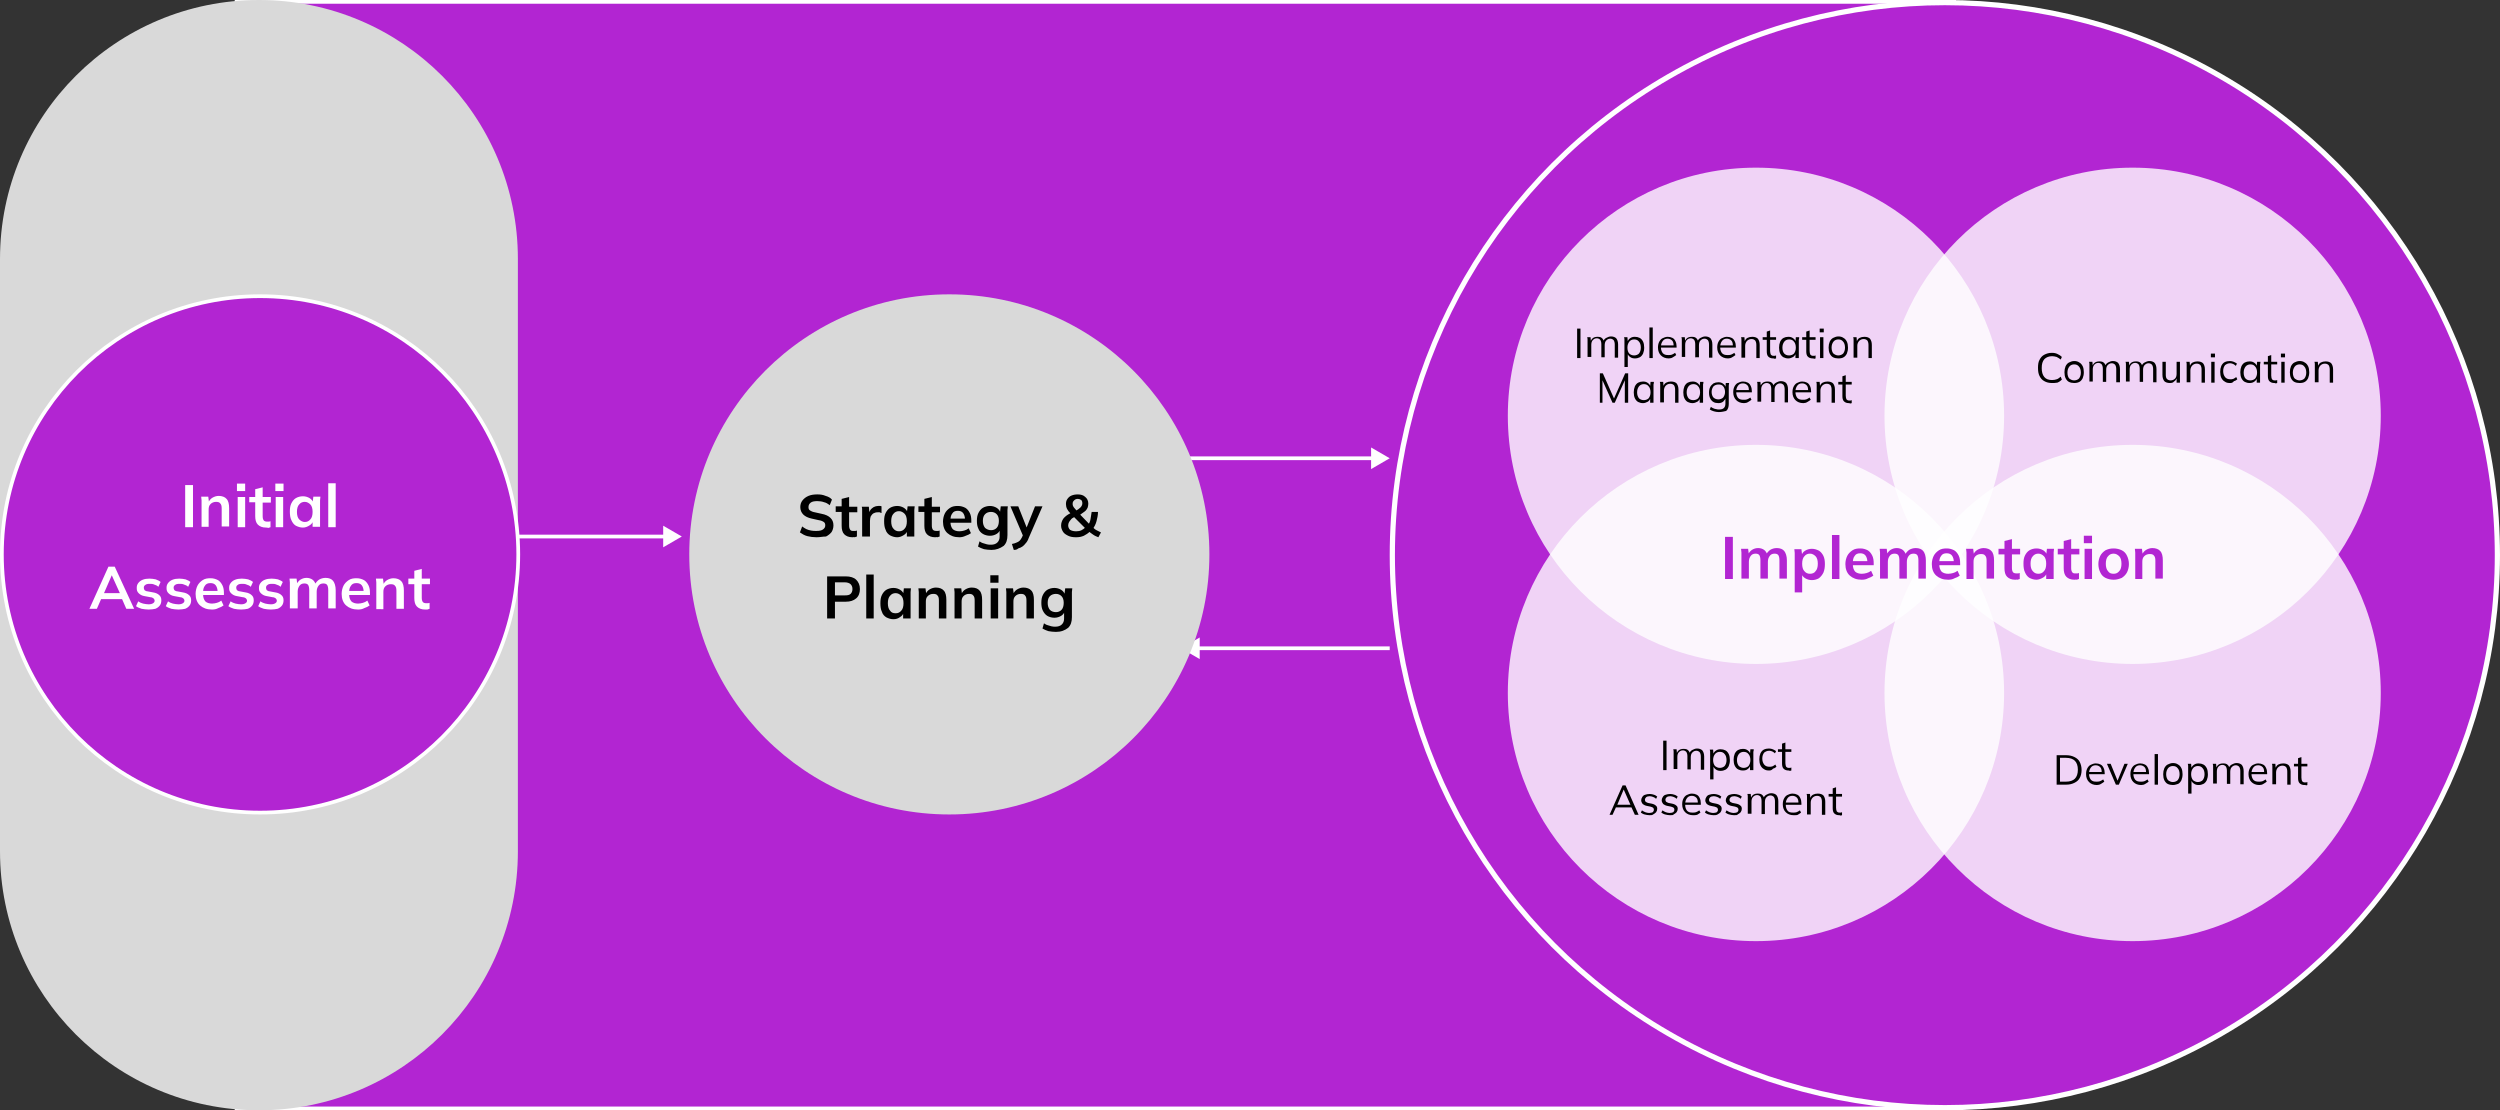
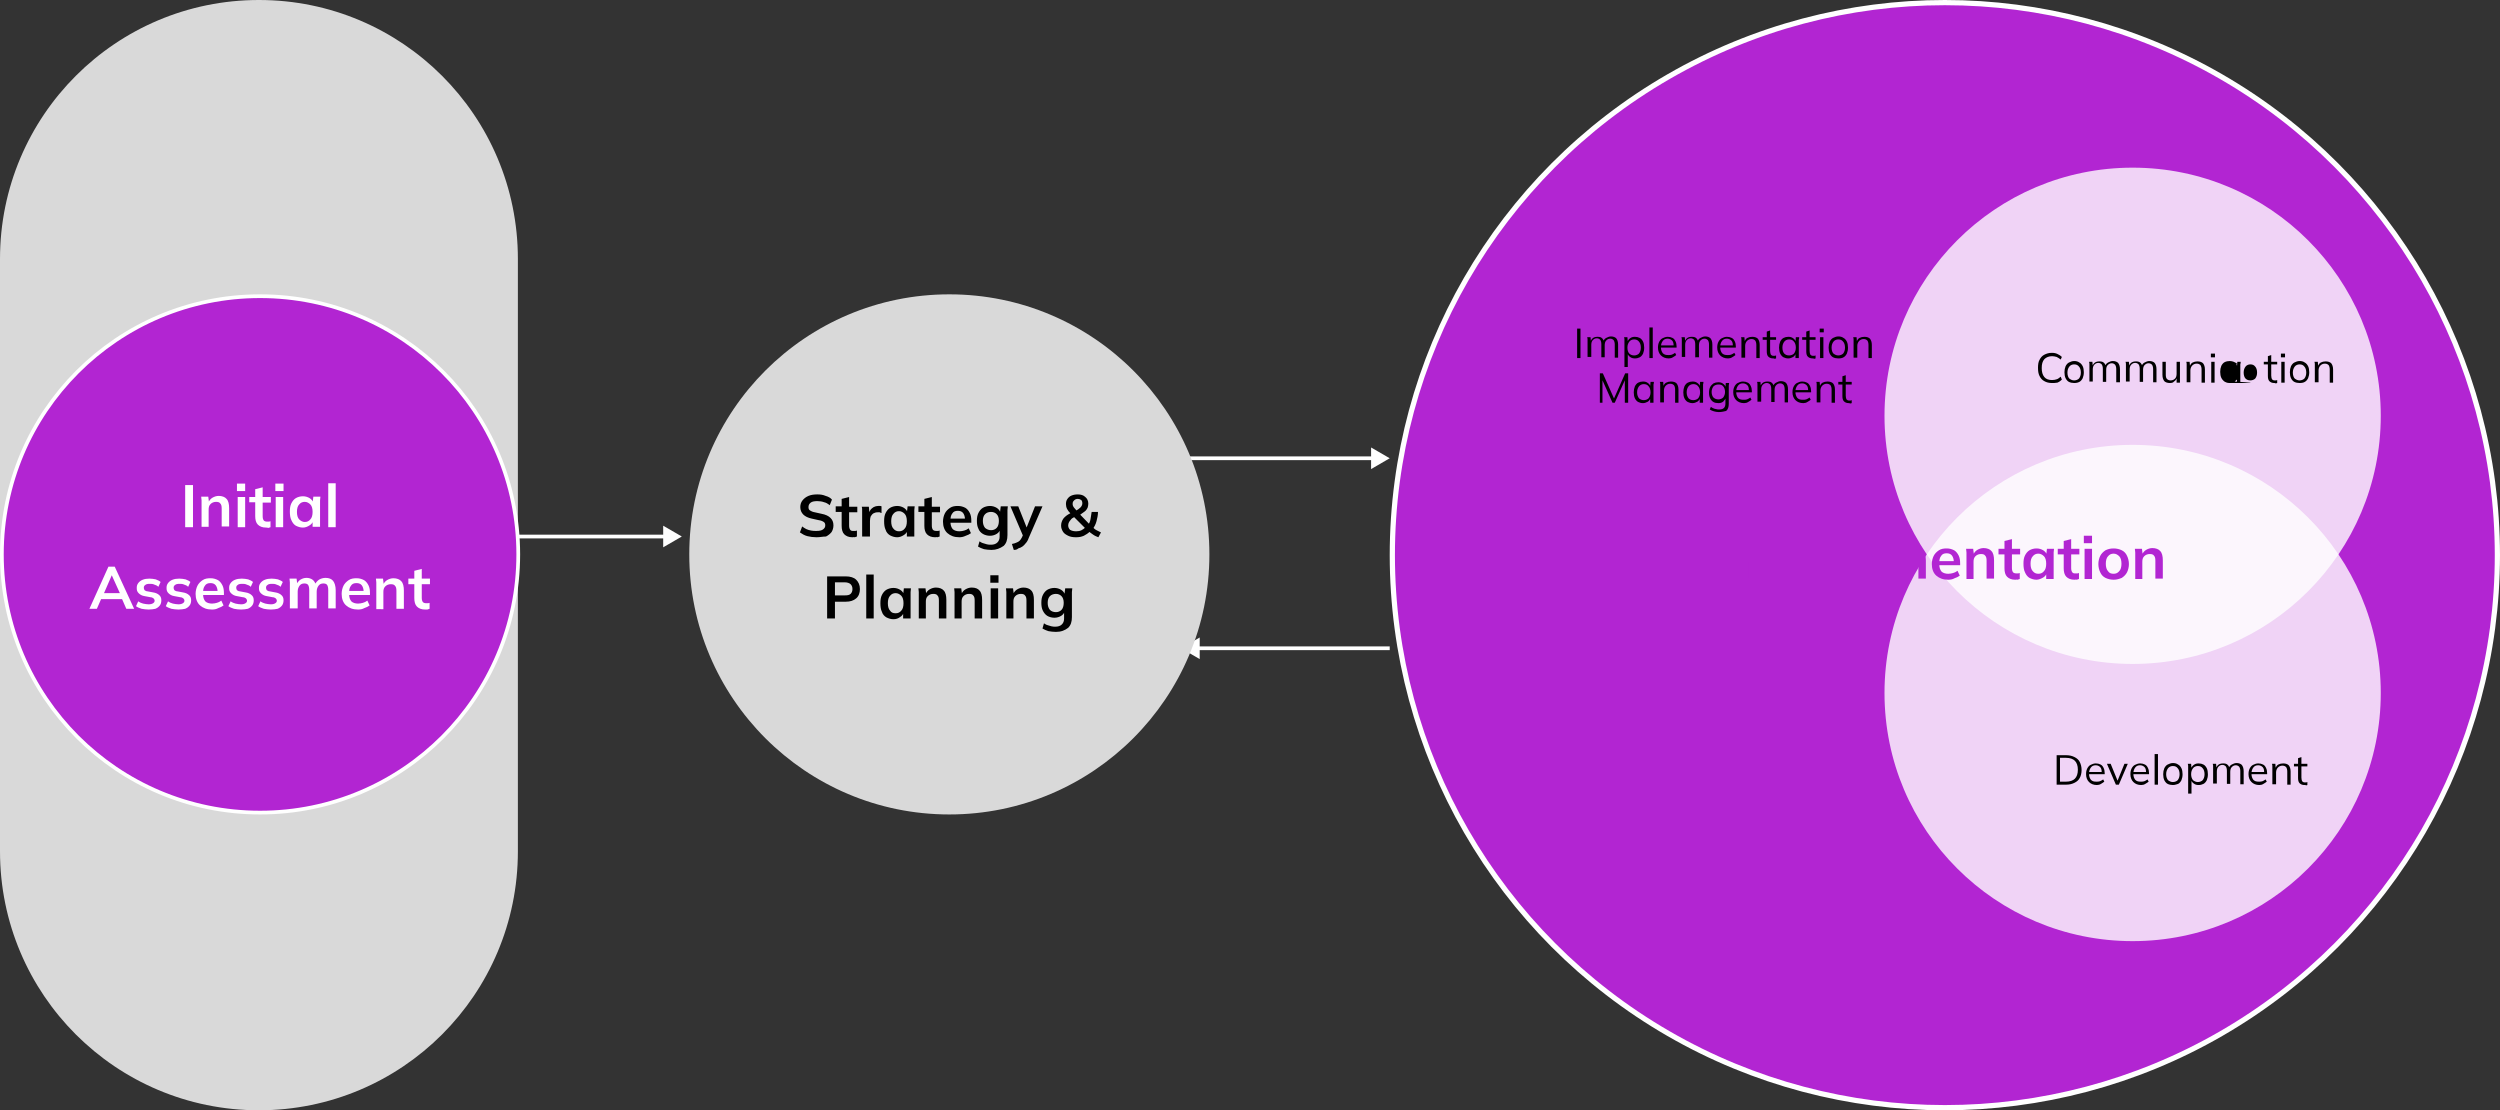
<svg xmlns="http://www.w3.org/2000/svg" version="1.1" id="Layer_1" x="0px" y="0px" viewBox="261 -124 671 298" style="enable-background:new 261 -124 671 298;" xml:space="preserve">
  <rect x="261" y="-124" width="671" height="298" fill="#333333" stroke="none" />
  <style type="text/css">
	.st0{fill:#B225D2;stroke:#FFFFFF;}
	.st1{fill:#FFFFFF;}
	.st2{fill:#D9D9D9;}
	.st3{fill:#B225D2;stroke:#FFFFFF;stroke-width:1.399;}
	.st4{opacity:0.8;fill:#FFFFFF;enable-background:new    ;}
	.st5{fill:#B225D2;}
</style>
  <g>
-     <rect x="324.5" y="-123.5" class="st0" width="461" height="297" />
-   </g>
+     </g>
  <g>
    <path class="st1" d="M444,20l-5-2.9v5.8L444,20z M378,20.5h61.5v-1H378V20.5z" />
  </g>
  <g>
    <path class="st1" d="M634-1l-5-2.9v5.8L634-1z M578-0.5h51.5v-1H578V-0.5z" />
  </g>
  <g>
    <path class="st1" d="M578,50l5,2.9v-5.8L578,50z M582.5,50.5H634v-1h-51.5V50.5z" />
  </g>
  <g>
    <path class="st2" d="M330.5-124L330.5-124c38.4,0,69.5,31.1,69.5,69.5v159c0,38.4-31.1,69.5-69.5,69.5l0,0   c-38.4,0-69.5-31.1-69.5-69.5v-159C261-92.9,292.1-124,330.5-124z" />
  </g>
  <g>
    <circle class="st0" cx="330.8" cy="24.8" r="69.3" />
    <path class="st1" d="M310.7,17.4V6.2h2.1v11.3H310.7z M315.1,17.4v-6.1c0-0.3,0-0.7,0-1c0-0.3-0.1-0.7-0.1-1h1.9l0.2,1.6h-0.2   c0.3-0.6,0.6-1,1.1-1.3c0.5-0.3,1.1-0.5,1.7-0.5c0.9,0,1.7,0.3,2.1,0.8c0.5,0.5,0.7,1.4,0.7,2.5v4.9h-2v-4.8c0-0.7-0.1-1.1-0.4-1.4   c-0.2-0.3-0.6-0.4-1.1-0.4c-0.6,0-1.1,0.2-1.5,0.6c-0.4,0.4-0.5,0.9-0.5,1.5v4.6H315.1z M324.8,17.4V9.4h2v8.1H324.8z M324.6,7.8   v-2h2.2v2H324.6z M332.4,17.6c-1,0-1.7-0.3-2.2-0.8c-0.5-0.5-0.7-1.3-0.7-2.3v-3.7h-1.6V9.4h1.6V7.3l2-0.5v2.6h2.2v1.5h-2.2v3.6   c0,0.6,0.1,0.9,0.3,1.2c0.2,0.2,0.5,0.3,0.9,0.3c0.2,0,0.4,0,0.5,0c0.1,0,0.3-0.1,0.4-0.1v1.6c-0.2,0.1-0.4,0.1-0.6,0.2   C332.8,17.6,332.6,17.6,332.4,17.6z M335,17.4V9.4h2v8.1H335z M334.9,7.8v-2h2.2v2H334.9z M342.3,17.6c-0.7,0-1.3-0.2-1.9-0.5   c-0.5-0.3-0.9-0.8-1.2-1.5c-0.3-0.6-0.4-1.4-0.4-2.3c0-0.9,0.1-1.6,0.4-2.2c0.3-0.6,0.7-1.1,1.2-1.4c0.5-0.3,1.2-0.5,1.9-0.5   c0.7,0,1.3,0.2,1.8,0.5c0.5,0.3,0.9,0.8,1,1.3h-0.2l0.2-1.7h1.9c0,0.3-0.1,0.7-0.1,1c0,0.3,0,0.7,0,1v6.1h-2l0-1.7h0.2   c-0.2,0.6-0.5,1-1,1.3C343.5,17.4,342.9,17.6,342.3,17.6z M342.8,16.1c0.6,0,1.1-0.2,1.5-0.7c0.4-0.4,0.6-1.1,0.6-2s-0.2-1.6-0.6-2   c-0.4-0.4-0.9-0.7-1.5-0.7c-0.6,0-1.1,0.2-1.5,0.7c-0.4,0.4-0.6,1.1-0.6,2s0.2,1.6,0.6,2C341.7,15.8,342.2,16.1,342.8,16.1z    M349.1,17.4V5.7h2v11.8H349.1z M285,39.4l5.1-11.3h1.7l5.2,11.3h-2.1l-1.4-3.2l0.8,0.6h-6.8l0.9-0.6l-1.4,3.2H285z M291,30.4   l-2.3,5.3l-0.4-0.5h5.4l-0.3,0.5L291,30.4L291,30.4z M300.9,39.6c-0.7,0-1.3-0.1-1.9-0.2c-0.6-0.2-1.1-0.4-1.5-0.7l0.6-1.3   c0.4,0.3,0.9,0.5,1.3,0.6c0.5,0.1,1,0.2,1.5,0.2c0.5,0,0.9-0.1,1.2-0.3c0.3-0.2,0.4-0.4,0.4-0.7c0-0.2-0.1-0.4-0.3-0.6   c-0.2-0.1-0.4-0.3-0.8-0.3l-1.6-0.3c-0.7-0.1-1.2-0.4-1.6-0.8c-0.4-0.4-0.5-0.8-0.5-1.4c0-0.5,0.1-0.9,0.4-1.3   c0.3-0.4,0.7-0.7,1.2-0.9c0.5-0.2,1.1-0.3,1.8-0.3c0.6,0,1.2,0.1,1.7,0.2c0.5,0.2,1,0.4,1.3,0.7l-0.6,1.3c-0.3-0.3-0.7-0.5-1.1-0.6   c-0.4-0.2-0.8-0.2-1.2-0.2c-0.6,0-1,0.1-1.2,0.3c-0.3,0.2-0.4,0.4-0.4,0.8c0,0.2,0.1,0.4,0.2,0.6c0.2,0.1,0.4,0.3,0.7,0.3l1.6,0.3   c0.7,0.1,1.3,0.4,1.6,0.7c0.4,0.3,0.6,0.8,0.6,1.4c0,0.5-0.1,1-0.4,1.4c-0.3,0.4-0.7,0.7-1.2,0.9C302.2,39.5,301.6,39.6,300.9,39.6   z M308.9,39.6c-0.7,0-1.3-0.1-1.9-0.2c-0.6-0.2-1.1-0.4-1.5-0.7l0.6-1.3c0.4,0.3,0.9,0.5,1.3,0.6c0.5,0.1,1,0.2,1.5,0.2   c0.5,0,0.9-0.1,1.2-0.3c0.3-0.2,0.4-0.4,0.4-0.7c0-0.2-0.1-0.4-0.3-0.6c-0.2-0.1-0.4-0.3-0.8-0.3l-1.6-0.3   c-0.7-0.1-1.2-0.4-1.6-0.8c-0.4-0.4-0.5-0.8-0.5-1.4c0-0.5,0.1-0.9,0.4-1.3c0.3-0.4,0.7-0.7,1.2-0.9c0.5-0.2,1.1-0.3,1.8-0.3   c0.6,0,1.2,0.1,1.7,0.2c0.5,0.2,1,0.4,1.3,0.7l-0.6,1.3c-0.3-0.3-0.7-0.5-1.1-0.6c-0.4-0.2-0.8-0.2-1.2-0.2c-0.6,0-1,0.1-1.2,0.3   c-0.3,0.2-0.4,0.4-0.4,0.8c0,0.2,0.1,0.4,0.2,0.6c0.2,0.1,0.4,0.3,0.7,0.3l1.6,0.3c0.7,0.1,1.3,0.4,1.6,0.7   c0.4,0.3,0.6,0.8,0.6,1.4c0,0.5-0.1,1-0.4,1.4s-0.7,0.7-1.2,0.9C310.2,39.5,309.6,39.6,308.9,39.6z M317.9,39.6   c-1.4,0-2.4-0.4-3.2-1.1c-0.8-0.7-1.2-1.8-1.2-3.1c0-0.8,0.2-1.6,0.5-2.2c0.3-0.6,0.8-1.1,1.4-1.5c0.6-0.4,1.3-0.5,2.1-0.5   c0.8,0,1.4,0.2,2,0.5c0.5,0.3,0.9,0.8,1.2,1.4c0.3,0.6,0.4,1.3,0.4,2.1v0.5h-5.9v-1.1h4.5l-0.3,0.2c0-0.7-0.2-1.3-0.5-1.7   c-0.3-0.4-0.8-0.6-1.4-0.6c-0.7,0-1.2,0.2-1.5,0.7c-0.4,0.5-0.5,1.1-0.5,2v0.2c0,0.9,0.2,1.5,0.6,2c0.4,0.4,1.1,0.6,1.8,0.6   c0.5,0,0.9-0.1,1.3-0.2c0.4-0.1,0.8-0.3,1.2-0.6l0.6,1.3c-0.4,0.3-0.8,0.5-1.4,0.7C319.1,39.5,318.5,39.6,317.9,39.6z M325.7,39.6   c-0.7,0-1.3-0.1-1.9-0.2c-0.6-0.2-1.1-0.4-1.5-0.7l0.6-1.3c0.4,0.3,0.9,0.5,1.3,0.6c0.5,0.1,1,0.2,1.5,0.2c0.5,0,0.9-0.1,1.2-0.3   c0.3-0.2,0.4-0.4,0.4-0.7c0-0.2-0.1-0.4-0.3-0.6c-0.2-0.1-0.4-0.3-0.8-0.3l-1.6-0.3c-0.7-0.1-1.2-0.4-1.6-0.8   c-0.4-0.4-0.5-0.8-0.5-1.4c0-0.5,0.1-0.9,0.4-1.3c0.3-0.4,0.7-0.7,1.2-0.9c0.5-0.2,1.1-0.3,1.8-0.3c0.6,0,1.2,0.1,1.7,0.2   c0.5,0.2,1,0.4,1.3,0.7l-0.6,1.3c-0.3-0.3-0.7-0.5-1.1-0.6c-0.4-0.2-0.8-0.2-1.2-0.2c-0.6,0-1,0.1-1.2,0.3   c-0.3,0.2-0.4,0.4-0.4,0.8c0,0.2,0.1,0.4,0.2,0.6c0.2,0.1,0.4,0.3,0.7,0.3l1.6,0.3c0.7,0.1,1.3,0.4,1.6,0.7   c0.4,0.3,0.6,0.8,0.6,1.4c0,0.5-0.1,1-0.4,1.4s-0.7,0.7-1.2,0.9C327,39.5,326.4,39.6,325.7,39.6z M333.7,39.6   c-0.7,0-1.3-0.1-1.9-0.2c-0.6-0.2-1.1-0.4-1.5-0.7l0.6-1.3c0.4,0.3,0.9,0.5,1.3,0.6c0.5,0.1,1,0.2,1.5,0.2c0.5,0,0.9-0.1,1.2-0.3   c0.3-0.2,0.4-0.4,0.4-0.7c0-0.2-0.1-0.4-0.3-0.6c-0.2-0.1-0.4-0.3-0.8-0.3l-1.6-0.3c-0.7-0.1-1.2-0.4-1.6-0.8   c-0.4-0.4-0.5-0.8-0.5-1.4c0-0.5,0.1-0.9,0.4-1.3c0.3-0.4,0.7-0.7,1.2-0.9c0.5-0.2,1.1-0.3,1.8-0.3c0.6,0,1.2,0.1,1.7,0.2   c0.5,0.2,1,0.4,1.3,0.7l-0.6,1.3c-0.3-0.3-0.7-0.5-1.1-0.6c-0.4-0.2-0.8-0.2-1.2-0.2c-0.6,0-1,0.1-1.2,0.3   c-0.3,0.2-0.4,0.4-0.4,0.8c0,0.2,0.1,0.4,0.2,0.6c0.2,0.1,0.4,0.3,0.7,0.3l1.6,0.3c0.7,0.1,1.3,0.4,1.6,0.7   c0.4,0.3,0.6,0.8,0.6,1.4c0,0.5-0.1,1-0.4,1.4c-0.3,0.4-0.7,0.7-1.2,0.9C335,39.5,334.4,39.6,333.7,39.6z M338.8,39.4v-6.1   c0-0.3,0-0.7,0-1c0-0.3-0.1-0.7-0.1-1h1.9l0.2,1.6h-0.2c0.2-0.6,0.6-1,1-1.3c0.5-0.3,1-0.5,1.7-0.5c0.6,0,1.2,0.2,1.6,0.5   c0.4,0.3,0.7,0.8,0.9,1.4h-0.3c0.2-0.6,0.6-1,1.1-1.4c0.5-0.3,1.1-0.5,1.8-0.5c0.9,0,1.6,0.3,2,0.8c0.4,0.5,0.7,1.4,0.7,2.5v4.9h-2   v-4.9c0-0.6-0.1-1.1-0.3-1.4c-0.2-0.3-0.6-0.4-1-0.4c-0.6,0-1,0.2-1.3,0.6c-0.3,0.4-0.5,0.9-0.5,1.6v4.5h-2v-4.9   c0-0.6-0.1-1.1-0.3-1.4c-0.2-0.3-0.6-0.4-1-0.4c-0.6,0-1,0.2-1.3,0.6c-0.3,0.4-0.5,0.9-0.5,1.6v4.5H338.8z M357.1,39.6   c-1.4,0-2.4-0.4-3.2-1.1c-0.8-0.7-1.2-1.8-1.2-3.1c0-0.8,0.2-1.6,0.5-2.2c0.3-0.6,0.8-1.1,1.4-1.5c0.6-0.4,1.3-0.5,2.1-0.5   c0.8,0,1.4,0.2,2,0.5c0.5,0.3,0.9,0.8,1.2,1.4c0.3,0.6,0.4,1.3,0.4,2.1v0.5h-5.9v-1.1h4.5l-0.3,0.2c0-0.7-0.2-1.3-0.5-1.7   c-0.3-0.4-0.8-0.6-1.4-0.6c-0.7,0-1.2,0.2-1.5,0.7c-0.4,0.5-0.5,1.1-0.5,2v0.2c0,0.9,0.2,1.5,0.6,2c0.4,0.4,1.1,0.6,1.8,0.6   c0.5,0,0.9-0.1,1.3-0.2c0.4-0.1,0.8-0.3,1.2-0.6l0.6,1.3c-0.4,0.3-0.8,0.5-1.4,0.7C358.3,39.5,357.7,39.6,357.1,39.6z M362,39.4   v-6.1c0-0.3,0-0.7,0-1c0-0.3-0.1-0.7-0.1-1h1.9L364,33h-0.2c0.3-0.6,0.6-1,1.1-1.3c0.5-0.3,1.1-0.5,1.7-0.5c0.9,0,1.7,0.3,2.1,0.8   c0.5,0.5,0.7,1.4,0.7,2.5v4.9h-2v-4.8c0-0.7-0.1-1.1-0.4-1.4c-0.2-0.3-0.6-0.4-1.1-0.4c-0.6,0-1.1,0.2-1.5,0.6   c-0.4,0.4-0.5,0.9-0.5,1.5v4.6H362z M375.1,39.6c-1,0-1.7-0.3-2.2-0.8c-0.5-0.5-0.7-1.3-0.7-2.3v-3.7h-1.6v-1.5h1.6v-2.1l2-0.5v2.6   h2.2v1.5h-2.2v3.6c0,0.6,0.1,0.9,0.3,1.2c0.2,0.2,0.5,0.3,0.9,0.3c0.2,0,0.4,0,0.5,0c0.2,0,0.3-0.1,0.4-0.1v1.6   c-0.2,0.1-0.4,0.1-0.6,0.2C375.5,39.6,375.3,39.6,375.1,39.6z" />
  </g>
  <g>
    <circle class="st2" cx="515.8" cy="24.8" r="69.8" />
    <path d="M480.2,20.2c-0.9,0-1.7-0.1-2.5-0.3c-0.8-0.2-1.4-0.6-2-1l0.6-1.6c0.4,0.3,0.7,0.5,1.1,0.7c0.4,0.2,0.8,0.3,1.3,0.4   c0.4,0.1,0.9,0.1,1.4,0.1c0.8,0,1.4-0.1,1.8-0.4c0.4-0.3,0.6-0.6,0.6-1.1c0-0.4-0.1-0.7-0.4-0.9c-0.3-0.2-0.7-0.4-1.4-0.5l-1.8-0.4   c-1-0.2-1.8-0.6-2.3-1.1c-0.5-0.5-0.8-1.2-0.8-2c0-0.7,0.2-1.3,0.6-1.8c0.4-0.5,0.9-0.9,1.6-1.2c0.7-0.3,1.5-0.4,2.4-0.4   c0.8,0,1.5,0.1,2.2,0.4c0.7,0.2,1.3,0.5,1.7,1l-0.6,1.5c-0.5-0.4-1-0.7-1.5-0.8c-0.5-0.2-1.2-0.3-1.8-0.3c-0.8,0-1.4,0.1-1.8,0.4   c-0.4,0.3-0.6,0.7-0.6,1.2c0,0.4,0.1,0.7,0.4,0.9c0.3,0.2,0.7,0.4,1.3,0.5l1.8,0.4c1.1,0.2,1.9,0.6,2.4,1.1c0.5,0.5,0.8,1.1,0.8,2   c0,0.7-0.2,1.3-0.5,1.8c-0.4,0.5-0.9,0.9-1.5,1.2C481.9,20,481.1,20.2,480.2,20.2z M489.8,20.2c-1,0-1.7-0.3-2.2-0.8   c-0.5-0.5-0.7-1.3-0.7-2.3v-3.7h-1.6v-1.5h1.6V9.9l2-0.5v2.6h2.2v1.5h-2.2V17c0,0.6,0.1,0.9,0.3,1.2s0.5,0.3,0.9,0.3   c0.2,0,0.4,0,0.5,0c0.1,0,0.3-0.1,0.4-0.1v1.6c-0.2,0.1-0.4,0.1-0.6,0.2C490.2,20.1,490,20.2,489.8,20.2z M492.4,20v-6   c0-0.3,0-0.7,0-1c0-0.4,0-0.7-0.1-1h1.9l0.2,2.2h-0.3c0.1-0.5,0.3-1,0.5-1.3c0.3-0.4,0.6-0.6,0.9-0.8c0.4-0.2,0.8-0.3,1.2-0.3   c0.2,0,0.3,0,0.5,0c0.1,0,0.2,0,0.4,0.1l0,1.8c-0.2-0.1-0.4-0.1-0.5-0.2c-0.1,0-0.3,0-0.5,0c-0.5,0-0.8,0.1-1.2,0.3   c-0.3,0.2-0.5,0.5-0.7,0.8c-0.1,0.3-0.2,0.7-0.2,1.2V20H492.4z M501.8,20.2c-0.7,0-1.3-0.2-1.9-0.5c-0.5-0.3-1-0.8-1.2-1.5   c-0.3-0.6-0.4-1.4-0.4-2.3s0.1-1.6,0.4-2.2c0.3-0.6,0.7-1.1,1.2-1.4c0.5-0.3,1.2-0.5,1.9-0.5c0.7,0,1.3,0.2,1.8,0.5   c0.5,0.3,0.9,0.8,1,1.3h-0.2l0.2-1.7h1.9c0,0.3-0.1,0.7-0.1,1c0,0.3,0,0.7,0,1V20h-2l0-1.7h0.2c-0.2,0.6-0.5,1-1,1.3   C503,20,502.4,20.2,501.8,20.2z M502.3,18.6c0.6,0,1.1-0.2,1.5-0.7c0.4-0.4,0.6-1.1,0.6-2c0-0.9-0.2-1.6-0.6-2   c-0.4-0.4-0.9-0.7-1.5-0.7c-0.6,0-1.1,0.2-1.5,0.7c-0.4,0.4-0.6,1.1-0.6,2c0,0.9,0.2,1.6,0.6,2C501.2,18.4,501.7,18.6,502.3,18.6z    M512,20.2c-1,0-1.7-0.3-2.2-0.8c-0.5-0.5-0.7-1.3-0.7-2.3v-3.7h-1.6v-1.5h1.6V9.9l2-0.5v2.6h2.2v1.5h-2.2V17   c0,0.6,0.1,0.9,0.3,1.2c0.2,0.2,0.5,0.3,0.9,0.3c0.2,0,0.4,0,0.5,0c0.1,0,0.3-0.1,0.4-0.1v1.6c-0.2,0.1-0.4,0.1-0.6,0.2   C512.4,20.1,512.2,20.2,512,20.2z M518.5,20.2c-1.4,0-2.4-0.4-3.2-1.1c-0.8-0.7-1.2-1.8-1.2-3.1c0-0.8,0.2-1.6,0.5-2.2   c0.3-0.6,0.8-1.1,1.4-1.5c0.6-0.4,1.3-0.5,2.1-0.5c0.8,0,1.4,0.2,2,0.5c0.5,0.3,0.9,0.8,1.2,1.4c0.3,0.6,0.4,1.3,0.4,2.1v0.5h-5.9   v-1.1h4.5l-0.3,0.2c0-0.7-0.2-1.3-0.5-1.7c-0.3-0.4-0.8-0.6-1.4-0.6c-0.7,0-1.2,0.2-1.5,0.7c-0.4,0.5-0.5,1.1-0.5,2V16   c0,0.9,0.2,1.5,0.6,2c0.4,0.4,1.1,0.6,1.8,0.6c0.5,0,0.9-0.1,1.3-0.2c0.4-0.1,0.8-0.3,1.2-0.6l0.6,1.3c-0.4,0.3-0.8,0.5-1.4,0.7   C519.6,20.1,519,20.2,518.5,20.2z M527.1,23.6c-0.7,0-1.4-0.1-2-0.2c-0.6-0.2-1.1-0.4-1.6-0.7l0.4-1.4c0.3,0.2,0.6,0.4,1,0.5   c0.3,0.1,0.7,0.2,1,0.3c0.4,0.1,0.7,0.1,1.1,0.1c0.7,0,1.3-0.2,1.7-0.6c0.4-0.4,0.6-0.9,0.6-1.6V18h0.2c-0.2,0.6-0.5,1-1,1.3   c-0.5,0.3-1.1,0.5-1.8,0.5c-0.7,0-1.4-0.2-1.9-0.5c-0.5-0.3-1-0.8-1.2-1.4c-0.3-0.6-0.4-1.3-0.4-2.1s0.1-1.5,0.4-2.1   c0.3-0.6,0.7-1.1,1.2-1.4c0.5-0.3,1.2-0.5,1.9-0.5c0.7,0,1.3,0.2,1.8,0.5c0.5,0.3,0.9,0.8,1,1.3l-0.1-0.1l0.2-1.6h1.9   c0,0.3-0.1,0.7-0.1,1c0,0.3,0,0.7,0,1v5.7c0,1.3-0.3,2.2-1,2.9C529.4,23.2,528.4,23.6,527.1,23.6z M527,18.3c0.6,0,1.1-0.2,1.5-0.6   c0.4-0.4,0.6-1.1,0.6-1.9s-0.2-1.4-0.6-1.8c-0.4-0.4-0.9-0.6-1.5-0.6c-0.7,0-1.2,0.2-1.6,0.6s-0.6,1-0.6,1.8s0.2,1.4,0.6,1.9   C525.9,18.1,526.4,18.3,527,18.3z M533.1,23.6l-0.5-1.6c0.5-0.1,0.9-0.2,1.3-0.4c0.3-0.1,0.6-0.3,0.8-0.5s0.4-0.5,0.6-0.9l0.4-0.9   l0,0.8l-3.5-8.2h2.1l2.5,6.3h-0.5l2.5-6.3h2l-3.7,8.5c-0.2,0.6-0.5,1.1-0.8,1.4c-0.3,0.4-0.6,0.7-0.9,0.9c-0.3,0.2-0.7,0.4-1.1,0.5   C534,23.5,533.6,23.6,533.1,23.6z M555.8,20.2c-0.5-0.2-1-0.4-1.4-0.7c-0.4-0.3-0.9-0.6-1.2-0.9l0.4,0c-0.5,0.5-1.1,0.9-1.7,1.2   c-0.7,0.3-1.3,0.4-2.1,0.4c-0.8,0-1.5-0.1-2.1-0.4c-0.6-0.3-1.1-0.6-1.4-1.1c-0.3-0.5-0.5-1-0.5-1.6c0-0.7,0.2-1.3,0.6-1.9   c0.4-0.5,1-1,1.8-1.4l0.5-0.3l-0.3,0.4c-0.5-0.5-0.8-0.9-1-1.3s-0.3-0.9-0.3-1.3c0-0.5,0.1-1,0.4-1.4c0.3-0.4,0.6-0.7,1.1-0.9   c0.5-0.2,1-0.3,1.7-0.3c0.8,0,1.5,0.2,2,0.7c0.5,0.4,0.8,1,0.8,1.8c0,0.4-0.1,0.8-0.2,1.1c-0.2,0.4-0.4,0.7-0.8,1   c-0.4,0.3-0.8,0.6-1.4,1l0-0.4l2.8,2.9h-0.4c0.3-0.4,0.5-0.9,0.6-1.5c0.1-0.6,0.2-1.2,0.3-1.9h1.7c0,0.9-0.2,1.7-0.4,2.5   c-0.2,0.8-0.6,1.5-1,2.1l0-0.5c0.3,0.3,0.6,0.6,1,0.8c0.4,0.2,0.8,0.4,1.2,0.6L555.8,20.2z M549.9,18.6c0.5,0,1-0.1,1.4-0.3   c0.4-0.2,0.8-0.5,1.1-0.9l0,0.5l-3.4-3.4l0.8,0l-0.5,0.3c-0.4,0.2-0.7,0.4-0.9,0.7c-0.2,0.2-0.4,0.5-0.5,0.7   c-0.1,0.2-0.2,0.5-0.2,0.8c0,0.5,0.2,0.9,0.5,1.2C548.7,18.5,549.2,18.6,549.9,18.6z M550.3,9.9c-0.4,0-0.7,0.1-1,0.4   s-0.4,0.5-0.4,0.9c0,0.2,0,0.4,0.1,0.6c0.1,0.2,0.2,0.4,0.4,0.6c0.2,0.2,0.4,0.5,0.7,0.8l-0.5,0c0.7-0.4,1.1-0.7,1.4-1   c0.3-0.3,0.5-0.7,0.5-1.1c0-0.4-0.1-0.7-0.3-0.9C550.9,10,550.6,9.9,550.3,9.9z M483,42V30.7h5c1.2,0,2.2,0.3,2.8,0.9   c0.6,0.6,1,1.4,1,2.5c0,1-0.3,1.9-1,2.5c-0.7,0.6-1.6,0.9-2.8,0.9h-2.9V42H483z M485.1,35.8h2.7c0.7,0,1.2-0.1,1.5-0.4   c0.3-0.3,0.5-0.7,0.5-1.3c0-0.6-0.2-1-0.5-1.3c-0.3-0.3-0.9-0.5-1.5-0.5h-2.7V35.8z M493.5,42V30.2h2V42H493.5z M500.8,42.2   c-0.7,0-1.3-0.2-1.9-0.5c-0.5-0.3-1-0.8-1.2-1.5c-0.3-0.6-0.4-1.4-0.4-2.3s0.1-1.6,0.4-2.2c0.3-0.6,0.7-1.1,1.2-1.4   c0.5-0.3,1.2-0.5,1.9-0.5c0.7,0,1.3,0.2,1.8,0.5c0.5,0.3,0.9,0.8,1,1.3h-0.2l0.2-1.7h1.9c0,0.3-0.1,0.7-0.1,1c0,0.3,0,0.7,0,1V42   h-2l0-1.7h0.2c-0.2,0.6-0.5,1-1,1.3C502.1,42,501.5,42.2,500.8,42.2z M501.4,40.6c0.6,0,1.1-0.2,1.5-0.7c0.4-0.4,0.6-1.1,0.6-2   c0-0.9-0.2-1.6-0.6-2c-0.4-0.4-0.9-0.7-1.5-0.7c-0.6,0-1.1,0.2-1.5,0.7c-0.4,0.4-0.6,1.1-0.6,2c0,0.9,0.2,1.6,0.6,2   C500.2,40.4,500.7,40.6,501.4,40.6z M507.6,42v-6.1c0-0.3,0-0.7,0-1c0-0.3-0.1-0.7-0.1-1h1.9l0.2,1.6h-0.2c0.3-0.6,0.6-1,1.1-1.3   c0.5-0.3,1.1-0.5,1.7-0.5c0.9,0,1.7,0.3,2.1,0.8c0.5,0.5,0.7,1.4,0.7,2.5V42h-2v-4.8c0-0.7-0.1-1.1-0.4-1.4   c-0.2-0.3-0.6-0.4-1.1-0.4c-0.6,0-1.1,0.2-1.5,0.6c-0.4,0.4-0.5,0.9-0.5,1.5V42H507.6z M517.2,42v-6.1c0-0.3,0-0.7,0-1   c0-0.3-0.1-0.7-0.1-1h1.9l0.2,1.6H519c0.3-0.6,0.6-1,1.1-1.3c0.5-0.3,1.1-0.5,1.7-0.5c1,0,1.7,0.3,2.1,0.8c0.5,0.5,0.7,1.4,0.7,2.5   V42h-2v-4.8c0-0.7-0.1-1.1-0.4-1.4c-0.2-0.3-0.6-0.4-1.1-0.4c-0.6,0-1.1,0.2-1.5,0.6c-0.4,0.4-0.5,0.9-0.5,1.5V42H517.2z M526.9,42   v-8.1h2V42H526.9z M526.8,32.4v-2h2.2v2H526.8z M531.1,42v-6.1c0-0.3,0-0.7,0-1c0-0.3-0.1-0.7-0.1-1h1.9l0.2,1.6h-0.2   c0.3-0.6,0.6-1,1.1-1.3c0.5-0.3,1.1-0.5,1.7-0.5c0.9,0,1.7,0.3,2.1,0.8c0.5,0.5,0.7,1.4,0.7,2.5V42h-2v-4.8c0-0.7-0.1-1.1-0.4-1.4   c-0.2-0.3-0.6-0.4-1.1-0.4c-0.6,0-1.1,0.2-1.5,0.6c-0.4,0.4-0.5,0.9-0.5,1.5V42H531.1z M544.4,45.6c-0.7,0-1.4-0.1-2-0.2   c-0.6-0.2-1.1-0.4-1.6-0.7l0.4-1.4c0.3,0.2,0.6,0.4,1,0.5c0.3,0.1,0.7,0.2,1,0.3c0.4,0.1,0.7,0.1,1.1,0.1c0.7,0,1.3-0.2,1.7-0.6   c0.4-0.4,0.6-0.9,0.6-1.6V40h0.2c-0.2,0.6-0.5,1-1,1.3c-0.5,0.3-1.1,0.5-1.8,0.5c-0.7,0-1.4-0.2-1.9-0.5c-0.5-0.3-0.9-0.8-1.2-1.4   c-0.3-0.6-0.4-1.3-0.4-2.1s0.1-1.5,0.4-2.1c0.3-0.6,0.7-1.1,1.2-1.4c0.5-0.3,1.2-0.5,1.9-0.5c0.7,0,1.3,0.2,1.8,0.5   c0.5,0.3,0.9,0.8,1,1.3l-0.1-0.1l0.2-1.6h1.9c0,0.3-0.1,0.7-0.1,1c0,0.3,0,0.7,0,1v5.7c0,1.3-0.3,2.2-1,2.9   C546.8,45.2,545.8,45.6,544.4,45.6z M544.4,40.3c0.6,0,1.1-0.2,1.5-0.6c0.4-0.4,0.6-1.1,0.6-1.9s-0.2-1.4-0.6-1.8   c-0.4-0.4-0.9-0.6-1.5-0.6c-0.6,0-1.2,0.2-1.6,0.6c-0.4,0.4-0.6,1-0.6,1.8s0.2,1.4,0.6,1.9C543.2,40.1,543.8,40.3,544.4,40.3z" />
  </g>
  <g>
    <circle class="st3" cx="783" cy="25" r="148.3" />
    <g>
-       <circle class="st4" cx="732.3" cy="-12.4" r="66.6" />
      <path d="M684.3-27.9v-7.9h0.9v7.9H684.3z M687.1-27.9v-4.3c0-0.2,0-0.4,0-0.6c0-0.2,0-0.4-0.1-0.7h0.9l0.1,1.2h-0.1    c0.1-0.4,0.4-0.8,0.7-1c0.3-0.2,0.7-0.3,1.2-0.3c0.5,0,0.9,0.1,1.1,0.3c0.3,0.2,0.5,0.6,0.6,1h-0.2c0.1-0.4,0.4-0.8,0.8-1    c0.4-0.2,0.8-0.4,1.3-0.4c0.6,0,1.1,0.2,1.4,0.5c0.3,0.4,0.5,0.9,0.5,1.7v3.5h-0.9v-3.5c0-0.5-0.1-0.9-0.3-1.2    c-0.2-0.2-0.5-0.4-0.9-0.4c-0.5,0-0.8,0.2-1.1,0.5c-0.3,0.3-0.4,0.8-0.4,1.3v3.2h-0.9v-3.5c0-0.5-0.1-0.9-0.3-1.2    c-0.2-0.2-0.5-0.4-0.9-0.4c-0.5,0-0.8,0.2-1.1,0.5c-0.3,0.3-0.4,0.8-0.4,1.3v3.2H687.1z M697-25.5v-6.7c0-0.2,0-0.4,0-0.6    c0-0.2,0-0.4-0.1-0.7h0.9l0.1,1.3h-0.1c0.1-0.4,0.4-0.8,0.7-1c0.4-0.3,0.8-0.4,1.3-0.4s0.9,0.1,1.3,0.3c0.4,0.2,0.7,0.6,0.9,1    c0.2,0.4,0.3,1,0.3,1.6c0,0.6-0.1,1.1-0.3,1.6c-0.2,0.4-0.5,0.8-0.9,1c-0.4,0.2-0.8,0.3-1.3,0.3c-0.5,0-0.9-0.1-1.3-0.4    c-0.4-0.3-0.6-0.6-0.7-1h0.1v3.7H697z M699.6-28.6c0.5,0,1-0.2,1.3-0.5c0.3-0.4,0.5-0.9,0.5-1.6c0-0.7-0.2-1.3-0.5-1.6    c-0.3-0.4-0.7-0.6-1.3-0.6c-0.5,0-1,0.2-1.3,0.6c-0.3,0.4-0.5,0.9-0.5,1.6c0,0.7,0.2,1.3,0.5,1.6    C698.6-28.8,699.1-28.6,699.6-28.6z M703.7-27.9v-8.2h0.9v8.2H703.7z M708.9-27.8c-0.9,0-1.6-0.3-2.1-0.8    c-0.5-0.5-0.8-1.2-0.8-2.1c0-0.6,0.1-1.1,0.3-1.5c0.2-0.4,0.5-0.8,0.9-1c0.4-0.2,0.9-0.4,1.4-0.4c0.5,0,0.9,0.1,1.3,0.3    c0.4,0.2,0.6,0.5,0.8,0.9c0.2,0.4,0.3,0.9,0.3,1.4v0.3h-4.4v-0.6h3.8l-0.2,0.1c0-0.6-0.1-1.1-0.4-1.4c-0.3-0.3-0.7-0.5-1.2-0.5    c-0.6,0-1,0.2-1.3,0.6c-0.3,0.4-0.5,0.9-0.5,1.6v0.1c0,0.7,0.2,1.2,0.5,1.6c0.4,0.4,0.8,0.5,1.5,0.5c0.3,0,0.6,0,0.9-0.1    c0.3-0.1,0.6-0.3,0.9-0.5l0.3,0.6c-0.2,0.2-0.6,0.4-0.9,0.6C709.7-27.9,709.3-27.8,708.9-27.8z M712.4-27.9v-4.3    c0-0.2,0-0.4,0-0.6c0-0.2,0-0.4-0.1-0.7h0.9l0.1,1.2h-0.1c0.1-0.4,0.4-0.8,0.7-1c0.3-0.2,0.7-0.3,1.2-0.3c0.5,0,0.9,0.1,1.1,0.3    c0.3,0.2,0.5,0.6,0.6,1h-0.2c0.1-0.4,0.4-0.8,0.8-1c0.4-0.2,0.8-0.4,1.3-0.4c0.6,0,1.1,0.2,1.4,0.5c0.3,0.4,0.5,0.9,0.5,1.7v3.5    h-0.9v-3.5c0-0.5-0.1-0.9-0.3-1.2c-0.2-0.2-0.5-0.4-0.9-0.4c-0.5,0-0.8,0.2-1.1,0.5c-0.3,0.3-0.4,0.8-0.4,1.3v3.2H716v-3.5    c0-0.5-0.1-0.9-0.3-1.2c-0.2-0.2-0.5-0.4-0.9-0.4c-0.5,0-0.8,0.2-1.1,0.5c-0.3,0.3-0.4,0.8-0.4,1.3v3.2H712.4z M724.8-27.8    c-0.9,0-1.6-0.3-2.1-0.8c-0.5-0.5-0.8-1.2-0.8-2.1c0-0.6,0.1-1.1,0.3-1.5c0.2-0.4,0.5-0.8,0.9-1c0.4-0.2,0.9-0.4,1.4-0.4    c0.5,0,0.9,0.1,1.3,0.3c0.4,0.2,0.6,0.5,0.8,0.9c0.2,0.4,0.3,0.9,0.3,1.4v0.3h-4.4v-0.6h3.8l-0.2,0.1c0-0.6-0.1-1.1-0.4-1.4    c-0.3-0.3-0.7-0.5-1.2-0.5c-0.6,0-1,0.2-1.3,0.6c-0.3,0.4-0.5,0.9-0.5,1.6v0.1c0,0.7,0.2,1.2,0.5,1.6c0.4,0.4,0.8,0.5,1.5,0.5    c0.3,0,0.6,0,0.9-0.1c0.3-0.1,0.6-0.3,0.9-0.5l0.3,0.6c-0.2,0.2-0.6,0.4-0.9,0.6C725.6-27.9,725.2-27.8,724.8-27.8z M728.4-27.9    v-4.3c0-0.2,0-0.4,0-0.6c0-0.2,0-0.4-0.1-0.7h0.9l0.1,1.2h-0.1c0.2-0.4,0.4-0.8,0.8-1c0.4-0.2,0.8-0.3,1.3-0.3    c0.7,0,1.2,0.2,1.5,0.5c0.3,0.4,0.5,0.9,0.5,1.7v3.5h-0.9v-3.5c0-0.5-0.1-0.9-0.3-1.2c-0.2-0.2-0.5-0.4-1-0.4    c-0.5,0-0.9,0.2-1.2,0.5c-0.3,0.3-0.5,0.8-0.5,1.3v3.2H728.4z M736.9-27.8c-0.6,0-1-0.2-1.3-0.5c-0.3-0.3-0.4-0.8-0.4-1.4v-3.1    h-1.1v-0.7h1.1v-1.5l0.9-0.3v1.8h1.6v0.7h-1.6v3c0,0.4,0.1,0.8,0.2,1c0.2,0.2,0.4,0.3,0.7,0.3c0.1,0,0.3,0,0.4,0    c0.1,0,0.2-0.1,0.3-0.1v0.8c-0.1,0-0.2,0.1-0.4,0.1C737.2-27.8,737.1-27.8,736.9-27.8z M741-27.8c-0.5,0-0.9-0.1-1.3-0.3    c-0.4-0.2-0.7-0.6-0.9-1c-0.2-0.4-0.3-1-0.3-1.6c0-0.6,0.1-1.1,0.3-1.6c0.2-0.4,0.5-0.8,0.9-1c0.4-0.2,0.8-0.3,1.3-0.3    c0.5,0,0.9,0.1,1.3,0.4c0.4,0.3,0.6,0.6,0.7,1h-0.1l0.1-1.3h0.9c0,0.2,0,0.4-0.1,0.7c0,0.2,0,0.4,0,0.6v4.3h-0.9v-1.3h0.1    c-0.1,0.4-0.4,0.8-0.7,1C741.9-28,741.5-27.8,741-27.8z M741.2-28.6c0.5,0,1-0.2,1.3-0.5c0.3-0.4,0.5-0.9,0.5-1.6    c0-0.7-0.2-1.3-0.5-1.6c-0.3-0.4-0.7-0.6-1.3-0.6c-0.5,0-1,0.2-1.3,0.6c-0.3,0.4-0.5,0.9-0.5,1.6c0,0.7,0.2,1.3,0.5,1.6    C740.2-28.8,740.6-28.6,741.2-28.6z M747.5-27.8c-0.6,0-1-0.2-1.3-0.5c-0.3-0.3-0.4-0.8-0.4-1.4v-3.1h-1.1v-0.7h1.1v-1.5l0.9-0.3    v1.8h1.6v0.7h-1.6v3c0,0.4,0.1,0.8,0.2,1c0.2,0.2,0.4,0.3,0.7,0.3c0.1,0,0.3,0,0.4,0c0.1,0,0.2-0.1,0.3-0.1v0.8    c-0.1,0-0.2,0.1-0.4,0.1C747.8-27.8,747.7-27.8,747.5-27.8z M749.5-27.9v-5.6h0.9v5.6H749.5z M749.4-34.8v-1h1.1v1H749.4z     M754.4-27.8c-0.5,0-1-0.1-1.4-0.3c-0.4-0.2-0.7-0.6-0.9-1c-0.2-0.4-0.3-1-0.3-1.6c0-0.6,0.1-1.1,0.3-1.6c0.2-0.4,0.5-0.8,0.9-1    c0.4-0.2,0.9-0.4,1.4-0.4c0.5,0,1,0.1,1.4,0.4c0.4,0.2,0.7,0.6,0.9,1c0.2,0.4,0.3,1,0.3,1.6c0,0.6-0.1,1.1-0.3,1.6    c-0.2,0.4-0.5,0.8-0.9,1C755.5-27.9,755-27.8,754.4-27.8z M754.4-28.6c0.5,0,1-0.2,1.3-0.5c0.3-0.4,0.5-0.9,0.5-1.6    c0-0.7-0.2-1.3-0.5-1.6c-0.3-0.4-0.7-0.6-1.3-0.6c-0.5,0-1,0.2-1.3,0.6c-0.3,0.4-0.5,0.9-0.5,1.6c0,0.7,0.2,1.3,0.5,1.6    C753.5-28.8,753.9-28.6,754.4-28.6z M758.5-27.9v-4.3c0-0.2,0-0.4,0-0.6c0-0.2,0-0.4-0.1-0.7h0.9l0.1,1.2h-0.1    c0.2-0.4,0.4-0.8,0.8-1c0.4-0.2,0.8-0.3,1.3-0.3c0.7,0,1.2,0.2,1.5,0.5c0.3,0.4,0.5,0.9,0.5,1.7v3.5h-0.9v-3.5    c0-0.5-0.1-0.9-0.3-1.2c-0.2-0.2-0.5-0.4-1-0.4c-0.5,0-0.9,0.2-1.2,0.5c-0.3,0.3-0.5,0.8-0.5,1.3v3.2H758.5z M690.4-15.9v-7.9h0.8    l3.2,7.2H694l3.2-7.2h0.8v7.9h-0.9v-6.7h0.3l-3,6.7h-0.6l-3-6.7h0.3v6.7H690.4z M702-15.8c-0.5,0-0.9-0.1-1.3-0.3    c-0.4-0.2-0.7-0.6-0.9-1c-0.2-0.4-0.3-1-0.3-1.6c0-0.6,0.1-1.1,0.3-1.6c0.2-0.4,0.5-0.8,0.9-1c0.4-0.2,0.8-0.3,1.3-0.3    c0.5,0,0.9,0.1,1.3,0.4c0.4,0.3,0.6,0.6,0.7,1h-0.1l0.1-1.3h0.9c0,0.2,0,0.4-0.1,0.7c0,0.2,0,0.4,0,0.6v4.3h-0.9v-1.3h0.1    c-0.1,0.4-0.4,0.8-0.7,1C702.9-16,702.5-15.8,702-15.8z M702.2-16.6c0.5,0,1-0.2,1.3-0.5c0.3-0.4,0.5-0.9,0.5-1.6    c0-0.7-0.2-1.3-0.5-1.6c-0.3-0.4-0.7-0.6-1.3-0.6c-0.5,0-1,0.2-1.3,0.6c-0.3,0.4-0.5,0.9-0.5,1.6c0,0.7,0.2,1.2,0.5,1.6    C701.2-16.8,701.7-16.6,702.2-16.6z M706.6-15.9v-4.3c0-0.2,0-0.4,0-0.6c0-0.2,0-0.4-0.1-0.7h0.9l0.1,1.2h-0.1    c0.2-0.4,0.4-0.8,0.8-1c0.4-0.2,0.8-0.3,1.3-0.3c0.7,0,1.2,0.2,1.5,0.5c0.3,0.4,0.5,0.9,0.5,1.7v3.5h-0.9v-3.5    c0-0.5-0.1-0.9-0.3-1.2c-0.2-0.2-0.5-0.4-1-0.4c-0.5,0-0.9,0.2-1.2,0.5s-0.5,0.8-0.5,1.3v3.2H706.6z M715.3-15.8    c-0.5,0-0.9-0.1-1.3-0.3c-0.4-0.2-0.7-0.6-0.9-1c-0.2-0.4-0.3-1-0.3-1.6c0-0.6,0.1-1.1,0.3-1.6c0.2-0.4,0.5-0.8,0.9-1    c0.4-0.2,0.8-0.3,1.3-0.3c0.5,0,0.9,0.1,1.3,0.4c0.4,0.3,0.6,0.6,0.7,1h-0.1l0.1-1.3h0.9c0,0.2,0,0.4-0.1,0.7c0,0.2,0,0.4,0,0.6    v4.3h-0.9v-1.3h0.1c-0.1,0.4-0.4,0.8-0.7,1C716.2-16,715.8-15.8,715.3-15.8z M715.5-16.6c0.5,0,1-0.2,1.3-0.5    c0.3-0.4,0.5-0.9,0.5-1.6c0-0.7-0.2-1.3-0.5-1.6c-0.3-0.4-0.7-0.6-1.3-0.6c-0.5,0-1,0.2-1.3,0.6c-0.3,0.4-0.5,0.9-0.5,1.6    c0,0.7,0.2,1.2,0.5,1.6C714.5-16.8,714.9-16.6,715.5-16.6z M722.3-13.4c-0.5,0-0.9-0.1-1.3-0.2c-0.4-0.1-0.8-0.3-1.1-0.5l0.3-0.7    c0.2,0.2,0.5,0.3,0.7,0.4s0.5,0.2,0.7,0.2c0.2,0.1,0.5,0.1,0.8,0.1c0.6,0,1-0.1,1.3-0.4c0.3-0.3,0.4-0.7,0.4-1.2v-1.6h0.1    c-0.1,0.4-0.4,0.8-0.7,1.1c-0.4,0.3-0.8,0.4-1.3,0.4c-0.5,0-1-0.1-1.3-0.3c-0.4-0.2-0.7-0.6-0.9-1c-0.2-0.4-0.3-0.9-0.3-1.5    c0-0.6,0.1-1.1,0.3-1.5c0.2-0.4,0.5-0.7,0.9-1c0.4-0.2,0.8-0.3,1.3-0.3c0.5,0,0.9,0.1,1.3,0.4c0.4,0.3,0.6,0.6,0.7,1.1l-0.1-0.1    l0.1-1.2h0.9c0,0.2-0.1,0.4-0.1,0.7c0,0.2,0,0.4,0,0.6v4.3c0,0.8-0.2,1.5-0.7,1.9C723.8-13.6,723.2-13.4,722.3-13.4z M722.2-16.8    c0.5,0,1-0.2,1.3-0.5c0.3-0.4,0.5-0.9,0.5-1.5s-0.2-1.2-0.5-1.5c-0.3-0.4-0.7-0.5-1.3-0.5c-0.5,0-1,0.2-1.3,0.5    c-0.3,0.4-0.5,0.9-0.5,1.5s0.2,1.2,0.5,1.5C721.2-17,721.7-16.8,722.2-16.8z M729.1-15.8c-0.9,0-1.6-0.3-2.1-0.8    c-0.5-0.5-0.8-1.2-0.8-2.1c0-0.6,0.1-1.1,0.3-1.5c0.2-0.4,0.5-0.8,0.9-1c0.4-0.2,0.9-0.4,1.4-0.4c0.5,0,0.9,0.1,1.3,0.3    c0.4,0.2,0.6,0.5,0.8,0.9c0.2,0.4,0.3,0.9,0.3,1.4v0.3h-4.4v-0.6h3.8l-0.2,0.1c0-0.6-0.1-1.1-0.4-1.4c-0.3-0.3-0.7-0.5-1.2-0.5    c-0.6,0-1,0.2-1.3,0.6c-0.3,0.4-0.5,0.9-0.5,1.6v0.1c0,0.7,0.2,1.2,0.5,1.6c0.4,0.4,0.8,0.5,1.5,0.5c0.3,0,0.6,0,0.9-0.1    c0.3-0.1,0.6-0.3,0.9-0.5l0.3,0.6c-0.2,0.2-0.6,0.4-0.9,0.6C729.9-15.9,729.5-15.8,729.1-15.8z M732.7-15.9v-4.3    c0-0.2,0-0.4,0-0.6c0-0.2,0-0.4-0.1-0.7h0.9l0.1,1.2h-0.1c0.1-0.4,0.4-0.8,0.7-1c0.3-0.2,0.7-0.3,1.2-0.3c0.5,0,0.9,0.1,1.1,0.3    c0.3,0.2,0.5,0.6,0.6,1h-0.2c0.1-0.4,0.4-0.8,0.8-1c0.4-0.2,0.8-0.4,1.3-0.4c0.6,0,1.1,0.2,1.4,0.5c0.3,0.4,0.5,0.9,0.5,1.7v3.5    h-0.9v-3.5c0-0.5-0.1-0.9-0.3-1.2c-0.2-0.2-0.5-0.4-0.9-0.4c-0.5,0-0.8,0.2-1.1,0.5c-0.3,0.3-0.4,0.8-0.4,1.3v3.2h-0.9v-3.5    c0-0.5-0.1-0.9-0.3-1.2c-0.2-0.2-0.5-0.4-0.9-0.4c-0.5,0-0.8,0.2-1.1,0.5c-0.3,0.3-0.4,0.8-0.4,1.3v3.2H732.7z M745-15.8    c-0.9,0-1.6-0.3-2.1-0.8c-0.5-0.5-0.8-1.2-0.8-2.1c0-0.6,0.1-1.1,0.3-1.5c0.2-0.4,0.5-0.8,0.9-1c0.4-0.2,0.9-0.4,1.4-0.4    c0.5,0,0.9,0.1,1.3,0.3c0.4,0.2,0.6,0.5,0.8,0.9c0.2,0.4,0.3,0.9,0.3,1.4v0.3h-4.4v-0.6h3.8l-0.2,0.1c0-0.6-0.1-1.1-0.4-1.4    c-0.3-0.3-0.7-0.5-1.2-0.5c-0.6,0-1,0.2-1.3,0.6c-0.3,0.4-0.5,0.9-0.5,1.6v0.1c0,0.7,0.2,1.2,0.5,1.6c0.4,0.4,0.8,0.5,1.5,0.5    c0.3,0,0.6,0,0.9-0.1c0.3-0.1,0.6-0.3,0.9-0.5l0.3,0.6c-0.2,0.2-0.6,0.4-0.9,0.6C745.8-15.9,745.4-15.8,745-15.8z M748.6-15.9    v-4.3c0-0.2,0-0.4,0-0.6c0-0.2,0-0.4-0.1-0.7h0.9l0.1,1.2h-0.1c0.2-0.4,0.4-0.8,0.8-1c0.4-0.2,0.8-0.3,1.3-0.3    c0.7,0,1.2,0.2,1.5,0.5c0.3,0.4,0.5,0.9,0.5,1.7v3.5h-0.9v-3.5c0-0.5-0.1-0.9-0.3-1.2c-0.2-0.2-0.5-0.4-1-0.4    c-0.5,0-0.9,0.2-1.2,0.5c-0.3,0.3-0.5,0.8-0.5,1.3v3.2H748.6z M757.2-15.8c-0.6,0-1-0.2-1.3-0.5c-0.3-0.3-0.4-0.8-0.4-1.4v-3.1    h-1.1v-0.7h1.1v-1.5l0.9-0.3v1.8h1.6v0.7h-1.6v3c0,0.4,0.1,0.8,0.2,1c0.2,0.2,0.4,0.3,0.7,0.3c0.1,0,0.3,0,0.4,0    c0.1,0,0.2-0.1,0.3-0.1v0.8c-0.1,0-0.2,0.1-0.4,0.1C757.4-15.8,757.3-15.8,757.2-15.8z" />
    </g>
    <g>
      <circle class="st4" cx="833.4" cy="-12.4" r="66.6" />
-       <path d="M811.7-21.2c-0.8,0-1.5-0.2-2-0.5c-0.6-0.3-1-0.8-1.3-1.4c-0.3-0.6-0.4-1.3-0.4-2.2c0-0.8,0.1-1.6,0.4-2.1    c0.3-0.6,0.7-1.1,1.3-1.4c0.6-0.3,1.2-0.5,2-0.5c0.6,0,1.1,0.1,1.5,0.3c0.4,0.2,0.8,0.4,1.2,0.8l-0.3,0.7    c-0.4-0.3-0.7-0.5-1.1-0.7c-0.4-0.1-0.8-0.2-1.2-0.2c-0.9,0-1.6,0.3-2.1,0.8c-0.5,0.6-0.7,1.3-0.7,2.4c0,1,0.2,1.8,0.7,2.4    c0.5,0.6,1.2,0.8,2.1,0.8c0.5,0,0.9-0.1,1.2-0.2c0.4-0.1,0.7-0.4,1.1-0.7l0.3,0.8c-0.3,0.3-0.7,0.6-1.2,0.8    C812.7-21.2,812.2-21.2,811.7-21.2z M817.7-21.2c-0.5,0-1-0.1-1.4-0.3c-0.4-0.2-0.7-0.6-0.9-1c-0.2-0.4-0.3-1-0.3-1.6    c0-0.6,0.1-1.1,0.3-1.6c0.2-0.4,0.5-0.8,0.9-1c0.4-0.2,0.9-0.4,1.4-0.4c0.5,0,1,0.1,1.4,0.4c0.4,0.2,0.7,0.6,0.9,1    c0.2,0.4,0.3,1,0.3,1.6c0,0.6-0.1,1.1-0.3,1.6c-0.2,0.4-0.5,0.8-0.9,1C818.7-21.3,818.3-21.2,817.7-21.2z M817.7-21.9    c0.5,0,1-0.2,1.3-0.5c0.3-0.4,0.5-0.9,0.5-1.6c0-0.7-0.2-1.3-0.5-1.6c-0.3-0.4-0.7-0.6-1.3-0.6c-0.5,0-1,0.2-1.3,0.6    c-0.3,0.4-0.5,0.9-0.5,1.6c0,0.7,0.2,1.3,0.5,1.6C816.8-22.1,817.2-21.9,817.7-21.9z M821.8-21.3v-4.3c0-0.2,0-0.4,0-0.6    c0-0.2,0-0.4-0.1-0.7h0.9l0.1,1.2h-0.1c0.1-0.4,0.4-0.8,0.7-1c0.3-0.2,0.7-0.3,1.2-0.3c0.5,0,0.9,0.1,1.1,0.3    c0.3,0.2,0.5,0.6,0.6,1H826c0.1-0.4,0.4-0.8,0.8-1c0.4-0.2,0.8-0.4,1.3-0.4c0.6,0,1.1,0.2,1.4,0.5c0.3,0.4,0.5,0.9,0.5,1.7v3.5    H829v-3.5c0-0.5-0.1-0.9-0.3-1.2c-0.2-0.2-0.5-0.4-0.9-0.4c-0.5,0-0.8,0.2-1.1,0.5c-0.3,0.3-0.4,0.8-0.4,1.3v3.2h-0.9v-3.5    c0-0.5-0.1-0.9-0.3-1.2c-0.2-0.2-0.5-0.4-0.9-0.4c-0.5,0-0.8,0.2-1.1,0.5c-0.3,0.3-0.4,0.8-0.4,1.3v3.2H821.8z M831.6-21.3v-4.3    c0-0.2,0-0.4,0-0.6c0-0.2,0-0.4-0.1-0.7h0.9l0.1,1.2h-0.1c0.1-0.4,0.4-0.8,0.7-1c0.3-0.2,0.7-0.3,1.2-0.3c0.5,0,0.9,0.1,1.1,0.3    c0.3,0.2,0.5,0.6,0.6,1h-0.2c0.1-0.4,0.4-0.8,0.8-1c0.4-0.2,0.8-0.4,1.3-0.4c0.6,0,1.1,0.2,1.4,0.5c0.3,0.4,0.5,0.9,0.5,1.7v3.5    h-0.9v-3.5c0-0.5-0.1-0.9-0.3-1.2c-0.2-0.2-0.5-0.4-0.9-0.4c-0.5,0-0.8,0.2-1.1,0.5c-0.3,0.3-0.4,0.8-0.4,1.3v3.2h-0.9v-3.5    c0-0.5-0.1-0.9-0.3-1.2c-0.2-0.2-0.5-0.4-0.9-0.4c-0.5,0-0.8,0.2-1.1,0.5c-0.3,0.3-0.4,0.8-0.4,1.3v3.2H831.6z M843.4-21.2    c-0.7,0-1.2-0.2-1.5-0.5c-0.3-0.4-0.5-0.9-0.5-1.7v-3.5h0.9v3.5c0,0.5,0.1,0.9,0.3,1.1c0.2,0.2,0.5,0.4,1,0.4    c0.5,0,0.9-0.2,1.2-0.5c0.3-0.3,0.4-0.8,0.4-1.3v-3.2h0.9v5.6h-0.9v-1.3h0.1c-0.2,0.4-0.4,0.8-0.8,1    C844.3-21.3,843.9-21.2,843.4-21.2z M847.9-21.3v-4.3c0-0.2,0-0.4,0-0.6c0-0.2,0-0.4-0.1-0.7h0.9l0.1,1.2h-0.1    c0.2-0.4,0.4-0.8,0.8-1c0.4-0.2,0.8-0.3,1.3-0.3c0.7,0,1.2,0.2,1.5,0.5c0.3,0.4,0.5,0.9,0.5,1.7v3.5h-0.9v-3.5    c0-0.5-0.1-0.9-0.3-1.2c-0.2-0.2-0.5-0.4-1-0.4c-0.5,0-0.9,0.2-1.2,0.5c-0.3,0.3-0.5,0.8-0.5,1.3v3.2H847.9z M854.5-21.3v-5.6h0.9    v5.6H854.5z M854.4-28.1v-1h1.1v1H854.4z M859.5-21.2c-0.6,0-1-0.1-1.4-0.4c-0.4-0.2-0.7-0.6-0.9-1c-0.2-0.4-0.3-1-0.3-1.6    c0-0.6,0.1-1.1,0.3-1.6c0.2-0.4,0.5-0.8,0.9-1c0.4-0.2,0.9-0.3,1.4-0.3c0.4,0,0.7,0.1,1,0.2c0.3,0.1,0.6,0.3,0.9,0.5l-0.3,0.6    c-0.2-0.2-0.5-0.4-0.7-0.5c-0.3-0.1-0.5-0.2-0.8-0.2c-0.6,0-1,0.2-1.4,0.5c-0.3,0.4-0.5,0.9-0.5,1.6c0,0.7,0.2,1.2,0.5,1.6    c0.3,0.4,0.8,0.6,1.4,0.6c0.2,0,0.5,0,0.8-0.1c0.3-0.1,0.5-0.3,0.8-0.5l0.3,0.6c-0.2,0.2-0.5,0.4-0.9,0.5    C860.2-21.2,859.9-21.2,859.5-21.2z M864.8-21.2c-0.5,0-0.9-0.1-1.3-0.3c-0.4-0.2-0.7-0.6-0.9-1c-0.2-0.4-0.3-1-0.3-1.6    c0-0.6,0.1-1.1,0.3-1.6c0.2-0.4,0.5-0.8,0.9-1c0.4-0.2,0.8-0.3,1.3-0.3c0.5,0,0.9,0.1,1.3,0.4c0.4,0.3,0.6,0.6,0.7,1h-0.1l0.1-1.3    h0.9c0,0.2,0,0.4-0.1,0.7c0,0.2,0,0.4,0,0.6v4.3h-0.9v-1.3h0.1c-0.1,0.4-0.4,0.8-0.7,1C865.7-21.3,865.3-21.2,864.8-21.2z     M865-21.9c0.5,0,1-0.2,1.3-0.5c0.3-0.4,0.5-0.9,0.5-1.6c0-0.7-0.2-1.3-0.5-1.6c-0.3-0.4-0.7-0.6-1.3-0.6c-0.5,0-1,0.2-1.3,0.6    c-0.3,0.4-0.5,0.9-0.5,1.6c0,0.7,0.2,1.3,0.5,1.6C864-22.1,864.4-21.9,865-21.9z M871.4-21.2c-0.6,0-1-0.2-1.3-0.5    c-0.3-0.3-0.4-0.8-0.4-1.4v-3.1h-1.1v-0.7h1.1v-1.5l0.9-0.3v1.8h1.6v0.7h-1.6v3c0,0.4,0.1,0.8,0.2,1c0.2,0.2,0.4,0.3,0.7,0.3    c0.1,0,0.3,0,0.4,0c0.1,0,0.2-0.1,0.3-0.1v0.8c-0.1,0-0.2,0.1-0.4,0.1C871.6-21.2,871.5-21.2,871.4-21.2z M873.3-21.3v-5.6h0.9    v5.6H873.3z M873.2-28.1v-1h1.1v1H873.2z M878.2-21.2c-0.5,0-1-0.1-1.4-0.3c-0.4-0.2-0.7-0.6-0.9-1c-0.2-0.4-0.3-1-0.3-1.6    c0-0.6,0.1-1.1,0.3-1.6c0.2-0.4,0.5-0.8,0.9-1c0.4-0.2,0.9-0.4,1.4-0.4c0.5,0,1,0.1,1.4,0.4c0.4,0.2,0.7,0.6,0.9,1    c0.2,0.4,0.3,1,0.3,1.6c0,0.6-0.1,1.1-0.3,1.6c-0.2,0.4-0.5,0.8-0.9,1C879.3-21.3,878.8-21.2,878.2-21.2z M878.2-21.9    c0.5,0,1-0.2,1.3-0.5c0.3-0.4,0.5-0.9,0.5-1.6c0-0.7-0.2-1.3-0.5-1.6c-0.3-0.4-0.7-0.6-1.3-0.6c-0.5,0-1,0.2-1.3,0.6    c-0.3,0.4-0.5,0.9-0.5,1.6c0,0.7,0.2,1.3,0.5,1.6C877.3-22.1,877.7-21.9,878.2-21.9z M882.3-21.3v-4.3c0-0.2,0-0.4,0-0.6    c0-0.2,0-0.4-0.1-0.7h0.9l0.1,1.2h-0.1c0.2-0.4,0.4-0.8,0.8-1c0.4-0.2,0.8-0.3,1.3-0.3c0.7,0,1.2,0.2,1.5,0.5    c0.3,0.4,0.5,0.9,0.5,1.7v3.5h-0.9v-3.5c0-0.5-0.1-0.9-0.3-1.2c-0.2-0.2-0.5-0.4-1-0.4c-0.5,0-0.9,0.2-1.2,0.5    c-0.3,0.3-0.5,0.8-0.5,1.3v3.2H882.3z" />
+       <path d="M811.7-21.2c-0.8,0-1.5-0.2-2-0.5c-0.6-0.3-1-0.8-1.3-1.4c-0.3-0.6-0.4-1.3-0.4-2.2c0-0.8,0.1-1.6,0.4-2.1    c0.3-0.6,0.7-1.1,1.3-1.4c0.6-0.3,1.2-0.5,2-0.5c0.6,0,1.1,0.1,1.5,0.3c0.4,0.2,0.8,0.4,1.2,0.8l-0.3,0.7    c-0.4-0.3-0.7-0.5-1.1-0.7c-0.4-0.1-0.8-0.2-1.2-0.2c-0.9,0-1.6,0.3-2.1,0.8c-0.5,0.6-0.7,1.3-0.7,2.4c0,1,0.2,1.8,0.7,2.4    c0.5,0.6,1.2,0.8,2.1,0.8c0.5,0,0.9-0.1,1.2-0.2c0.4-0.1,0.7-0.4,1.1-0.7l0.3,0.8c-0.3,0.3-0.7,0.6-1.2,0.8    C812.7-21.2,812.2-21.2,811.7-21.2z M817.7-21.2c-0.5,0-1-0.1-1.4-0.3c-0.4-0.2-0.7-0.6-0.9-1c-0.2-0.4-0.3-1-0.3-1.6    c0-0.6,0.1-1.1,0.3-1.6c0.2-0.4,0.5-0.8,0.9-1c0.4-0.2,0.9-0.4,1.4-0.4c0.5,0,1,0.1,1.4,0.4c0.4,0.2,0.7,0.6,0.9,1    c0.2,0.4,0.3,1,0.3,1.6c0,0.6-0.1,1.1-0.3,1.6c-0.2,0.4-0.5,0.8-0.9,1C818.7-21.3,818.3-21.2,817.7-21.2z M817.7-21.9    c0.5,0,1-0.2,1.3-0.5c0.3-0.4,0.5-0.9,0.5-1.6c0-0.7-0.2-1.3-0.5-1.6c-0.3-0.4-0.7-0.6-1.3-0.6c-0.5,0-1,0.2-1.3,0.6    c-0.3,0.4-0.5,0.9-0.5,1.6c0,0.7,0.2,1.3,0.5,1.6C816.8-22.1,817.2-21.9,817.7-21.9z M821.8-21.3v-4.3c0-0.2,0-0.4,0-0.6    c0-0.2,0-0.4-0.1-0.7h0.9l0.1,1.2h-0.1c0.1-0.4,0.4-0.8,0.7-1c0.3-0.2,0.7-0.3,1.2-0.3c0.5,0,0.9,0.1,1.1,0.3    c0.3,0.2,0.5,0.6,0.6,1H826c0.1-0.4,0.4-0.8,0.8-1c0.4-0.2,0.8-0.4,1.3-0.4c0.6,0,1.1,0.2,1.4,0.5c0.3,0.4,0.5,0.9,0.5,1.7v3.5    H829v-3.5c0-0.5-0.1-0.9-0.3-1.2c-0.2-0.2-0.5-0.4-0.9-0.4c-0.5,0-0.8,0.2-1.1,0.5c-0.3,0.3-0.4,0.8-0.4,1.3v3.2h-0.9v-3.5    c0-0.5-0.1-0.9-0.3-1.2c-0.2-0.2-0.5-0.4-0.9-0.4c-0.5,0-0.8,0.2-1.1,0.5c-0.3,0.3-0.4,0.8-0.4,1.3v3.2H821.8z M831.6-21.3v-4.3    c0-0.2,0-0.4,0-0.6c0-0.2,0-0.4-0.1-0.7h0.9l0.1,1.2h-0.1c0.1-0.4,0.4-0.8,0.7-1c0.3-0.2,0.7-0.3,1.2-0.3c0.5,0,0.9,0.1,1.1,0.3    c0.3,0.2,0.5,0.6,0.6,1h-0.2c0.1-0.4,0.4-0.8,0.8-1c0.4-0.2,0.8-0.4,1.3-0.4c0.6,0,1.1,0.2,1.4,0.5c0.3,0.4,0.5,0.9,0.5,1.7v3.5    h-0.9v-3.5c0-0.5-0.1-0.9-0.3-1.2c-0.2-0.2-0.5-0.4-0.9-0.4c-0.5,0-0.8,0.2-1.1,0.5c-0.3,0.3-0.4,0.8-0.4,1.3v3.2h-0.9v-3.5    c0-0.5-0.1-0.9-0.3-1.2c-0.2-0.2-0.5-0.4-0.9-0.4c-0.5,0-0.8,0.2-1.1,0.5c-0.3,0.3-0.4,0.8-0.4,1.3v3.2H831.6z M843.4-21.2    c-0.7,0-1.2-0.2-1.5-0.5c-0.3-0.4-0.5-0.9-0.5-1.7v-3.5h0.9v3.5c0,0.5,0.1,0.9,0.3,1.1c0.2,0.2,0.5,0.4,1,0.4    c0.5,0,0.9-0.2,1.2-0.5c0.3-0.3,0.4-0.8,0.4-1.3v-3.2h0.9v5.6h-0.9v-1.3h0.1c-0.2,0.4-0.4,0.8-0.8,1    C844.3-21.3,843.9-21.2,843.4-21.2z M847.9-21.3v-4.3c0-0.2,0-0.4,0-0.6c0-0.2,0-0.4-0.1-0.7h0.9l0.1,1.2h-0.1    c0.2-0.4,0.4-0.8,0.8-1c0.4-0.2,0.8-0.3,1.3-0.3c0.7,0,1.2,0.2,1.5,0.5c0.3,0.4,0.5,0.9,0.5,1.7v3.5h-0.9v-3.5    c0-0.5-0.1-0.9-0.3-1.2c-0.2-0.2-0.5-0.4-1-0.4c-0.5,0-0.9,0.2-1.2,0.5c-0.3,0.3-0.5,0.8-0.5,1.3v3.2H847.9z M854.5-21.3v-5.6h0.9    v5.6H854.5z M854.4-28.1v-1h1.1v1H854.4z M859.5-21.2c-0.6,0-1-0.1-1.4-0.4c-0.4-0.2-0.7-0.6-0.9-1c-0.2-0.4-0.3-1-0.3-1.6    c0-0.6,0.1-1.1,0.3-1.6c0.2-0.4,0.5-0.8,0.9-1c0.4-0.2,0.9-0.3,1.4-0.3c0.4,0,0.7,0.1,1,0.2c0.3,0.1,0.6,0.3,0.9,0.5l-0.3,0.6    c-0.2-0.2-0.5-0.4-0.7-0.5c-0.3-0.1-0.5-0.2-0.8-0.2c-0.6,0-1,0.2-1.4,0.5c-0.3,0.4-0.5,0.9-0.5,1.6c0,0.7,0.2,1.2,0.5,1.6    c0.3,0.4,0.8,0.6,1.4,0.6c0.2,0,0.5,0,0.8-0.1c0.3-0.1,0.5-0.3,0.8-0.5l0.3,0.6c-0.2,0.2-0.5,0.4-0.9,0.5    C860.2-21.2,859.9-21.2,859.5-21.2z c-0.5,0-0.9-0.1-1.3-0.3c-0.4-0.2-0.7-0.6-0.9-1c-0.2-0.4-0.3-1-0.3-1.6    c0-0.6,0.1-1.1,0.3-1.6c0.2-0.4,0.5-0.8,0.9-1c0.4-0.2,0.8-0.3,1.3-0.3c0.5,0,0.9,0.1,1.3,0.4c0.4,0.3,0.6,0.6,0.7,1h-0.1l0.1-1.3    h0.9c0,0.2,0,0.4-0.1,0.7c0,0.2,0,0.4,0,0.6v4.3h-0.9v-1.3h0.1c-0.1,0.4-0.4,0.8-0.7,1C865.7-21.3,865.3-21.2,864.8-21.2z     M865-21.9c0.5,0,1-0.2,1.3-0.5c0.3-0.4,0.5-0.9,0.5-1.6c0-0.7-0.2-1.3-0.5-1.6c-0.3-0.4-0.7-0.6-1.3-0.6c-0.5,0-1,0.2-1.3,0.6    c-0.3,0.4-0.5,0.9-0.5,1.6c0,0.7,0.2,1.3,0.5,1.6C864-22.1,864.4-21.9,865-21.9z M871.4-21.2c-0.6,0-1-0.2-1.3-0.5    c-0.3-0.3-0.4-0.8-0.4-1.4v-3.1h-1.1v-0.7h1.1v-1.5l0.9-0.3v1.8h1.6v0.7h-1.6v3c0,0.4,0.1,0.8,0.2,1c0.2,0.2,0.4,0.3,0.7,0.3    c0.1,0,0.3,0,0.4,0c0.1,0,0.2-0.1,0.3-0.1v0.8c-0.1,0-0.2,0.1-0.4,0.1C871.6-21.2,871.5-21.2,871.4-21.2z M873.3-21.3v-5.6h0.9    v5.6H873.3z M873.2-28.1v-1h1.1v1H873.2z M878.2-21.2c-0.5,0-1-0.1-1.4-0.3c-0.4-0.2-0.7-0.6-0.9-1c-0.2-0.4-0.3-1-0.3-1.6    c0-0.6,0.1-1.1,0.3-1.6c0.2-0.4,0.5-0.8,0.9-1c0.4-0.2,0.9-0.4,1.4-0.4c0.5,0,1,0.1,1.4,0.4c0.4,0.2,0.7,0.6,0.9,1    c0.2,0.4,0.3,1,0.3,1.6c0,0.6-0.1,1.1-0.3,1.6c-0.2,0.4-0.5,0.8-0.9,1C879.3-21.3,878.8-21.2,878.2-21.2z M878.2-21.9    c0.5,0,1-0.2,1.3-0.5c0.3-0.4,0.5-0.9,0.5-1.6c0-0.7-0.2-1.3-0.5-1.6c-0.3-0.4-0.7-0.6-1.3-0.6c-0.5,0-1,0.2-1.3,0.6    c-0.3,0.4-0.5,0.9-0.5,1.6c0,0.7,0.2,1.3,0.5,1.6C877.3-22.1,877.7-21.9,878.2-21.9z M882.3-21.3v-4.3c0-0.2,0-0.4,0-0.6    c0-0.2,0-0.4-0.1-0.7h0.9l0.1,1.2h-0.1c0.2-0.4,0.4-0.8,0.8-1c0.4-0.2,0.8-0.3,1.3-0.3c0.7,0,1.2,0.2,1.5,0.5    c0.3,0.4,0.5,0.9,0.5,1.7v3.5h-0.9v-3.5c0-0.5-0.1-0.9-0.3-1.2c-0.2-0.2-0.5-0.4-1-0.4c-0.5,0-0.9,0.2-1.2,0.5    c-0.3,0.3-0.5,0.8-0.5,1.3v3.2H882.3z" />
    </g>
    <g>
      <circle class="st4" cx="833.4" cy="62" r="66.6" />
      <path d="M813,86.6v-7.9h2.6c0.9,0,1.6,0.2,2.2,0.5c0.6,0.3,1.1,0.7,1.4,1.3c0.3,0.6,0.5,1.3,0.5,2.2c0,0.8-0.2,1.6-0.5,2.1    c-0.3,0.6-0.8,1-1.4,1.3c-0.6,0.3-1.3,0.5-2.2,0.5H813z M813.9,85.8h1.6c1.1,0,1.9-0.3,2.4-0.8c0.5-0.5,0.8-1.3,0.8-2.4    c0-1.1-0.3-1.9-0.8-2.4c-0.5-0.5-1.3-0.8-2.4-0.8h-1.6V85.8z M823.8,86.7c-0.9,0-1.6-0.3-2.1-0.8c-0.5-0.5-0.8-1.2-0.8-2.1    c0-0.6,0.1-1.1,0.3-1.5c0.2-0.4,0.5-0.8,0.9-1c0.4-0.2,0.9-0.4,1.4-0.4c0.5,0,0.9,0.1,1.3,0.3c0.4,0.2,0.6,0.5,0.8,0.9    c0.2,0.4,0.3,0.9,0.3,1.4v0.3h-4.4v-0.6h3.8l-0.2,0.1c0-0.6-0.1-1.1-0.4-1.4c-0.3-0.3-0.7-0.5-1.2-0.5c-0.6,0-1,0.2-1.3,0.6    c-0.3,0.4-0.5,0.9-0.5,1.6v0.1c0,0.7,0.2,1.2,0.5,1.6c0.4,0.4,0.8,0.5,1.5,0.5c0.3,0,0.6,0,0.9-0.1c0.3-0.1,0.6-0.3,0.9-0.5    l0.3,0.6c-0.2,0.2-0.6,0.4-0.9,0.6C824.6,86.6,824.2,86.7,823.8,86.7z M828.9,86.6l-2.4-5.6h1l2,4.9h-0.3l2-4.9h0.9l-2.4,5.6    H828.9z M835.7,86.7c-0.9,0-1.6-0.3-2.1-0.8c-0.5-0.5-0.8-1.2-0.8-2.1c0-0.6,0.1-1.1,0.3-1.5c0.2-0.4,0.5-0.8,0.9-1    c0.4-0.2,0.9-0.4,1.4-0.4c0.5,0,0.9,0.1,1.3,0.3c0.4,0.2,0.6,0.5,0.8,0.9c0.2,0.4,0.3,0.9,0.3,1.4v0.3h-4.4v-0.6h3.8l-0.2,0.1    c0-0.6-0.1-1.1-0.4-1.4c-0.3-0.3-0.7-0.5-1.2-0.5c-0.6,0-1,0.2-1.3,0.6c-0.3,0.4-0.5,0.9-0.5,1.6v0.1c0,0.7,0.2,1.2,0.5,1.6    c0.4,0.4,0.8,0.5,1.5,0.5c0.3,0,0.6,0,0.9-0.1c0.3-0.1,0.6-0.3,0.9-0.5l0.3,0.6c-0.2,0.2-0.6,0.4-0.9,0.6    C836.5,86.6,836.1,86.7,835.7,86.7z M839.3,86.6v-8.2h0.9v8.2H839.3z M844.2,86.7c-0.5,0-1-0.1-1.4-0.3c-0.4-0.2-0.7-0.6-0.9-1    c-0.2-0.4-0.3-1-0.3-1.6c0-0.6,0.1-1.1,0.3-1.6c0.2-0.4,0.5-0.8,0.9-1c0.4-0.2,0.9-0.4,1.4-0.4c0.5,0,1,0.1,1.4,0.4    c0.4,0.2,0.7,0.6,0.9,1c0.2,0.4,0.3,1,0.3,1.6c0,0.6-0.1,1.1-0.3,1.6c-0.2,0.4-0.5,0.8-0.9,1C845.2,86.5,844.8,86.7,844.2,86.7z     M844.2,85.9c0.5,0,1-0.2,1.3-0.5c0.3-0.4,0.5-0.9,0.5-1.6c0-0.7-0.2-1.3-0.5-1.6c-0.3-0.4-0.7-0.6-1.3-0.6c-0.5,0-1,0.2-1.3,0.6    c-0.3,0.4-0.5,0.9-0.5,1.6c0,0.7,0.2,1.2,0.5,1.6C843.3,85.7,843.7,85.9,844.2,85.9z M848.3,89v-6.7c0-0.2,0-0.4,0-0.6    c0-0.2,0-0.4-0.1-0.7h0.9l0.1,1.3h-0.1c0.1-0.4,0.4-0.8,0.7-1c0.4-0.3,0.8-0.4,1.3-0.4c0.5,0,0.9,0.1,1.3,0.3    c0.4,0.2,0.7,0.6,0.9,1c0.2,0.4,0.3,1,0.3,1.6c0,0.6-0.1,1.1-0.3,1.6c-0.2,0.4-0.5,0.8-0.9,1c-0.4,0.2-0.8,0.3-1.3,0.3    c-0.5,0-0.9-0.1-1.3-0.4c-0.4-0.3-0.6-0.6-0.7-1h0.1V89H848.3z M850.9,85.9c0.5,0,1-0.2,1.3-0.5c0.3-0.4,0.5-0.9,0.5-1.6    c0-0.7-0.2-1.3-0.5-1.6c-0.3-0.4-0.7-0.6-1.3-0.6c-0.5,0-1,0.2-1.3,0.6c-0.3,0.4-0.5,0.9-0.5,1.6c0,0.7,0.2,1.2,0.5,1.6    C850,85.7,850.4,85.9,850.9,85.9z M855,86.6v-4.3c0-0.2,0-0.4,0-0.6c0-0.2,0-0.4-0.1-0.7h0.9l0.1,1.2h-0.1c0.1-0.4,0.4-0.8,0.7-1    c0.3-0.2,0.7-0.3,1.2-0.3c0.5,0,0.9,0.1,1.1,0.3c0.3,0.2,0.5,0.6,0.6,1h-0.2c0.1-0.4,0.4-0.8,0.8-1c0.4-0.2,0.8-0.4,1.3-0.4    c0.6,0,1.1,0.2,1.4,0.5c0.3,0.4,0.5,0.9,0.5,1.7v3.5h-0.9v-3.5c0-0.5-0.1-0.9-0.3-1.2c-0.2-0.2-0.5-0.4-0.9-0.4    c-0.5,0-0.8,0.2-1.1,0.5c-0.3,0.3-0.4,0.8-0.4,1.3v3.2h-0.9v-3.5c0-0.5-0.1-0.9-0.3-1.2c-0.2-0.2-0.5-0.4-0.9-0.4    c-0.5,0-0.8,0.2-1.1,0.5c-0.3,0.3-0.4,0.8-0.4,1.3v3.2H855z M867.4,86.7c-0.9,0-1.6-0.3-2.1-0.8c-0.5-0.5-0.8-1.2-0.8-2.1    c0-0.6,0.1-1.1,0.3-1.5c0.2-0.4,0.5-0.8,0.9-1c0.4-0.2,0.9-0.4,1.4-0.4c0.5,0,0.9,0.1,1.3,0.3c0.4,0.2,0.6,0.5,0.8,0.9    c0.2,0.4,0.3,0.9,0.3,1.4v0.3h-4.4v-0.6h3.8l-0.2,0.1c0-0.6-0.1-1.1-0.4-1.4c-0.3-0.3-0.7-0.5-1.2-0.5c-0.6,0-1,0.2-1.3,0.6    c-0.3,0.4-0.5,0.9-0.5,1.6v0.1c0,0.7,0.2,1.2,0.5,1.6c0.4,0.4,0.8,0.5,1.5,0.5c0.3,0,0.6,0,0.9-0.1c0.3-0.1,0.6-0.3,0.9-0.5    l0.3,0.6c-0.2,0.2-0.6,0.4-0.9,0.6C868.2,86.6,867.8,86.7,867.4,86.7z M870.9,86.6v-4.3c0-0.2,0-0.4,0-0.6c0-0.2,0-0.4-0.1-0.7    h0.9l0.1,1.2h-0.1c0.2-0.4,0.4-0.8,0.8-1c0.4-0.2,0.8-0.3,1.3-0.3c0.7,0,1.2,0.2,1.5,0.5c0.3,0.4,0.5,0.9,0.5,1.7v3.5h-0.9v-3.5    c0-0.5-0.1-0.9-0.3-1.2c-0.2-0.2-0.5-0.4-1-0.4c-0.5,0-0.9,0.2-1.2,0.5c-0.3,0.3-0.5,0.8-0.5,1.3v3.2H870.9z M879.5,86.7    c-0.6,0-1-0.2-1.3-0.5c-0.3-0.3-0.4-0.8-0.4-1.4v-3.1h-1.1v-0.7h1.1v-1.5l0.9-0.3v1.8h1.6v0.7h-1.6v3c0,0.4,0.1,0.8,0.2,1    c0.2,0.2,0.4,0.3,0.7,0.3c0.1,0,0.3,0,0.4,0c0.1,0,0.2-0.1,0.3-0.1v0.8c-0.1,0-0.2,0.1-0.4,0.1C879.8,86.6,879.6,86.7,879.5,86.7z    " />
    </g>
    <g>
-       <circle class="st4" cx="732.3" cy="62" r="66.6" />
-       <path d="M707.4,82.7v-7.9h0.9v7.9H707.4z M710.2,82.7v-4.3c0-0.2,0-0.4,0-0.6c0-0.2,0-0.4-0.1-0.7h0.9l0.1,1.2h-0.1    c0.1-0.4,0.4-0.8,0.7-1c0.3-0.2,0.7-0.3,1.2-0.3c0.5,0,0.9,0.1,1.1,0.3c0.3,0.2,0.5,0.6,0.6,1h-0.2c0.1-0.4,0.4-0.8,0.8-1    c0.4-0.2,0.8-0.4,1.3-0.4c0.6,0,1.1,0.2,1.4,0.5c0.3,0.4,0.5,0.9,0.5,1.7v3.5h-0.9v-3.5c0-0.5-0.1-0.9-0.3-1.2    c-0.2-0.2-0.5-0.4-0.9-0.4c-0.5,0-0.8,0.2-1.1,0.5c-0.3,0.3-0.4,0.8-0.4,1.3v3.2h-0.9v-3.5c0-0.5-0.1-0.9-0.3-1.2    c-0.2-0.2-0.5-0.4-0.9-0.4c-0.5,0-0.8,0.2-1.1,0.5c-0.3,0.3-0.4,0.8-0.4,1.3v3.2H710.2z M720,85.2v-6.7c0-0.2,0-0.4,0-0.6    c0-0.2,0-0.4-0.1-0.7h0.9l0.1,1.3h-0.1c0.1-0.4,0.4-0.8,0.7-1c0.4-0.3,0.8-0.4,1.3-0.4c0.5,0,0.9,0.1,1.3,0.3    c0.4,0.2,0.7,0.6,0.9,1c0.2,0.4,0.3,1,0.3,1.6c0,0.6-0.1,1.1-0.3,1.6c-0.2,0.4-0.5,0.8-0.9,1c-0.4,0.2-0.8,0.3-1.3,0.3    c-0.5,0-0.9-0.1-1.3-0.4c-0.4-0.3-0.6-0.6-0.7-1h0.1v3.7H720z M722.6,82.1c0.5,0,1-0.2,1.3-0.5c0.3-0.4,0.5-0.9,0.5-1.6    c0-0.7-0.2-1.3-0.5-1.6c-0.3-0.4-0.7-0.6-1.3-0.6c-0.5,0-1,0.2-1.3,0.6c-0.3,0.4-0.5,0.9-0.5,1.6c0,0.7,0.2,1.2,0.5,1.6    C721.7,81.9,722.1,82.1,722.6,82.1z M728.8,82.8c-0.5,0-0.9-0.1-1.3-0.3c-0.4-0.2-0.7-0.6-0.9-1c-0.2-0.4-0.3-1-0.3-1.6    c0-0.6,0.1-1.1,0.3-1.6c0.2-0.4,0.5-0.8,0.9-1c0.4-0.2,0.8-0.3,1.3-0.3c0.5,0,0.9,0.1,1.3,0.4c0.4,0.3,0.6,0.6,0.7,1h-0.1l0.1-1.3    h0.9c0,0.2,0,0.4-0.1,0.7c0,0.2,0,0.4,0,0.6v4.3h-0.9v-1.3h0.1c-0.1,0.4-0.4,0.8-0.7,1C729.8,82.7,729.3,82.8,728.8,82.8z     M729,82.1c0.5,0,1-0.2,1.3-0.5c0.3-0.4,0.5-0.9,0.5-1.6c0-0.7-0.2-1.3-0.5-1.6c-0.3-0.4-0.7-0.6-1.3-0.6c-0.5,0-1,0.2-1.3,0.6    c-0.3,0.4-0.5,0.9-0.5,1.6c0,0.7,0.2,1.2,0.5,1.6C728.1,81.9,728.5,82.1,729,82.1z M735.8,82.8c-0.6,0-1-0.1-1.4-0.4    c-0.4-0.2-0.7-0.6-0.9-1c-0.2-0.4-0.3-1-0.3-1.6c0-0.6,0.1-1.1,0.3-1.6c0.2-0.4,0.5-0.8,0.9-1c0.4-0.2,0.9-0.3,1.4-0.3    c0.4,0,0.7,0.1,1,0.2c0.3,0.1,0.6,0.3,0.9,0.5l-0.3,0.6c-0.2-0.2-0.5-0.4-0.7-0.5c-0.3-0.1-0.5-0.2-0.8-0.2c-0.6,0-1,0.2-1.4,0.5    c-0.3,0.4-0.5,0.9-0.5,1.6c0,0.7,0.2,1.2,0.5,1.6c0.3,0.4,0.8,0.6,1.4,0.6c0.2,0,0.5,0,0.8-0.1c0.3-0.1,0.5-0.3,0.8-0.5l0.3,0.6    c-0.2,0.2-0.5,0.4-0.9,0.5C736.5,82.8,736.1,82.8,735.8,82.8z M741,82.8c-0.6,0-1-0.2-1.3-0.5c-0.3-0.3-0.4-0.8-0.4-1.4v-3.1h-1.1    v-0.7h1.1v-1.5l0.9-0.3v1.8h1.6v0.7h-1.6v3c0,0.4,0.1,0.8,0.2,1c0.2,0.2,0.4,0.3,0.7,0.3c0.1,0,0.3,0,0.4,0c0.1,0,0.2-0.1,0.3-0.1    v0.8c-0.1,0-0.2,0.1-0.4,0.1C741.2,82.8,741.1,82.8,741,82.8z M693,94.7l3.5-7.9h0.8l3.5,7.9h-1l-1-2.2l0.4,0.2h-4.8l0.4-0.2    l-1,2.2H693z M696.8,87.9l-1.8,4.3l-0.3-0.2h4.2l-0.2,0.2L696.8,87.9L696.8,87.9z M703.7,94.8c-0.4,0-0.9-0.1-1.3-0.2    c-0.4-0.1-0.7-0.3-1-0.5l0.3-0.6c0.3,0.2,0.6,0.4,0.9,0.5c0.3,0.1,0.7,0.2,1,0.2c0.4,0,0.8-0.1,1-0.2c0.2-0.2,0.3-0.4,0.3-0.7    c0-0.2-0.1-0.4-0.2-0.5c-0.1-0.1-0.4-0.2-0.7-0.3l-1-0.2c-0.5-0.1-0.8-0.3-1.1-0.5c-0.2-0.3-0.4-0.6-0.4-1c0-0.3,0.1-0.6,0.3-0.9    c0.2-0.3,0.4-0.5,0.8-0.6c0.3-0.1,0.7-0.2,1.2-0.2c0.4,0,0.8,0.1,1.1,0.2c0.4,0.1,0.6,0.3,0.9,0.5l-0.3,0.6    c-0.2-0.2-0.5-0.4-0.8-0.5c-0.3-0.1-0.6-0.2-0.9-0.2c-0.4,0-0.8,0.1-1,0.3c-0.2,0.2-0.3,0.4-0.3,0.7c0,0.2,0.1,0.4,0.2,0.5    c0.1,0.1,0.4,0.2,0.6,0.3l1,0.2c0.5,0.1,0.9,0.3,1.1,0.5c0.3,0.2,0.4,0.5,0.4,0.9c0,0.3-0.1,0.6-0.3,0.9c-0.2,0.2-0.4,0.4-0.8,0.6    C704.5,94.8,704.1,94.8,703.7,94.8z M709.2,94.8c-0.4,0-0.9-0.1-1.3-0.2c-0.4-0.1-0.7-0.3-1-0.5l0.3-0.6c0.3,0.2,0.6,0.4,0.9,0.5    c0.3,0.1,0.7,0.2,1,0.2c0.4,0,0.8-0.1,1-0.2c0.2-0.2,0.3-0.4,0.3-0.7c0-0.2-0.1-0.4-0.2-0.5c-0.1-0.1-0.4-0.2-0.7-0.3l-1-0.2    c-0.5-0.1-0.8-0.3-1.1-0.5c-0.2-0.3-0.4-0.6-0.4-1c0-0.3,0.1-0.6,0.3-0.9c0.2-0.3,0.4-0.5,0.8-0.6c0.3-0.1,0.7-0.2,1.2-0.2    c0.4,0,0.8,0.1,1.1,0.2c0.4,0.1,0.6,0.3,0.9,0.5l-0.3,0.6c-0.2-0.2-0.5-0.4-0.8-0.5c-0.3-0.1-0.6-0.2-0.9-0.2    c-0.4,0-0.8,0.1-1,0.3c-0.2,0.2-0.3,0.4-0.3,0.7c0,0.2,0.1,0.4,0.2,0.5c0.1,0.1,0.4,0.2,0.6,0.3l1,0.2c0.5,0.1,0.9,0.3,1.1,0.5    c0.3,0.2,0.4,0.5,0.4,0.9c0,0.3-0.1,0.6-0.3,0.9c-0.2,0.2-0.4,0.4-0.8,0.6C710.1,94.8,709.7,94.8,709.2,94.8z M715.4,94.8    c-0.9,0-1.6-0.3-2.1-0.8c-0.5-0.5-0.8-1.2-0.8-2.1c0-0.6,0.1-1.1,0.3-1.5c0.2-0.4,0.5-0.8,0.9-1c0.4-0.2,0.9-0.4,1.4-0.4    c0.5,0,0.9,0.1,1.3,0.3c0.4,0.2,0.6,0.5,0.8,0.9c0.2,0.4,0.3,0.9,0.3,1.4V92h-4.4v-0.6h3.8l-0.2,0.1c0-0.6-0.1-1.1-0.4-1.4    c-0.3-0.3-0.7-0.5-1.2-0.5c-0.6,0-1,0.2-1.3,0.6c-0.3,0.4-0.5,0.9-0.5,1.6V92c0,0.7,0.2,1.2,0.5,1.6c0.4,0.4,0.8,0.5,1.5,0.5    c0.3,0,0.6,0,0.9-0.1c0.3-0.1,0.6-0.3,0.9-0.5l0.3,0.6c-0.2,0.2-0.6,0.4-0.9,0.6C716.2,94.8,715.8,94.8,715.4,94.8z M720.9,94.8    c-0.4,0-0.9-0.1-1.3-0.2c-0.4-0.1-0.7-0.3-1-0.5l0.3-0.6c0.3,0.2,0.6,0.4,0.9,0.5c0.3,0.1,0.7,0.2,1,0.2c0.4,0,0.8-0.1,1-0.2    c0.2-0.2,0.3-0.4,0.3-0.7c0-0.2-0.1-0.4-0.2-0.5c-0.1-0.1-0.4-0.2-0.7-0.3l-1-0.2c-0.5-0.1-0.8-0.3-1.1-0.5    c-0.2-0.3-0.4-0.6-0.4-1c0-0.3,0.1-0.6,0.3-0.9c0.2-0.3,0.4-0.5,0.8-0.6c0.3-0.1,0.7-0.2,1.2-0.2c0.4,0,0.8,0.1,1.1,0.2    c0.4,0.1,0.6,0.3,0.9,0.5l-0.3,0.6c-0.2-0.2-0.5-0.4-0.8-0.5c-0.3-0.1-0.6-0.2-0.9-0.2c-0.4,0-0.8,0.1-1,0.3    c-0.2,0.2-0.3,0.4-0.3,0.7c0,0.2,0.1,0.4,0.2,0.5c0.1,0.1,0.4,0.2,0.7,0.3l1,0.2c0.5,0.1,0.9,0.3,1.1,0.5c0.3,0.2,0.4,0.5,0.4,0.9    c0,0.3-0.1,0.6-0.3,0.9c-0.2,0.2-0.4,0.4-0.8,0.6C721.7,94.8,721.3,94.8,720.9,94.8z M726.4,94.8c-0.4,0-0.9-0.1-1.3-0.2    c-0.4-0.1-0.7-0.3-1-0.5l0.3-0.6c0.3,0.2,0.6,0.4,0.9,0.5c0.3,0.1,0.7,0.2,1,0.2c0.4,0,0.8-0.1,1-0.2c0.2-0.2,0.3-0.4,0.3-0.7    c0-0.2-0.1-0.4-0.2-0.5c-0.1-0.1-0.4-0.2-0.7-0.3l-1-0.2c-0.5-0.1-0.8-0.3-1.1-0.5c-0.2-0.3-0.4-0.6-0.4-1c0-0.3,0.1-0.6,0.3-0.9    c0.2-0.3,0.4-0.5,0.8-0.6c0.3-0.1,0.7-0.2,1.2-0.2c0.4,0,0.8,0.1,1.1,0.2c0.4,0.1,0.6,0.3,0.9,0.5l-0.3,0.6    c-0.2-0.2-0.5-0.4-0.8-0.5c-0.3-0.1-0.6-0.2-0.9-0.2c-0.4,0-0.8,0.1-1,0.3c-0.2,0.2-0.3,0.4-0.3,0.7c0,0.2,0.1,0.4,0.2,0.5    c0.1,0.1,0.4,0.2,0.6,0.3l1,0.2c0.5,0.1,0.9,0.3,1.1,0.5c0.3,0.2,0.4,0.5,0.4,0.9c0,0.3-0.1,0.6-0.3,0.9c-0.2,0.2-0.4,0.4-0.8,0.6    C727.3,94.8,726.9,94.8,726.4,94.8z M730.1,94.7v-4.3c0-0.2,0-0.4,0-0.6c0-0.2,0-0.4-0.1-0.7h0.9l0.1,1.2h-0.1    c0.1-0.4,0.4-0.8,0.7-1c0.3-0.2,0.7-0.3,1.2-0.3c0.5,0,0.9,0.1,1.1,0.3c0.3,0.2,0.5,0.6,0.6,1h-0.2c0.1-0.4,0.4-0.8,0.8-1    c0.4-0.2,0.8-0.4,1.3-0.4c0.6,0,1.1,0.2,1.4,0.5c0.3,0.4,0.5,0.9,0.5,1.7v3.5h-0.9v-3.5c0-0.5-0.1-0.9-0.3-1.2    c-0.2-0.2-0.5-0.4-0.9-0.4c-0.5,0-0.8,0.2-1.1,0.5c-0.3,0.3-0.4,0.8-0.4,1.3v3.2h-0.9v-3.5c0-0.5-0.1-0.9-0.3-1.2    c-0.2-0.2-0.5-0.4-0.9-0.4c-0.5,0-0.8,0.2-1.1,0.5c-0.3,0.3-0.4,0.8-0.4,1.3v3.2H730.1z M742.4,94.8c-0.9,0-1.6-0.3-2.1-0.8    c-0.5-0.5-0.8-1.2-0.8-2.1c0-0.6,0.1-1.1,0.3-1.5c0.2-0.4,0.5-0.8,0.9-1c0.4-0.2,0.9-0.4,1.4-0.4c0.5,0,0.9,0.1,1.3,0.3    c0.4,0.2,0.6,0.5,0.8,0.9c0.2,0.4,0.3,0.9,0.3,1.4V92h-4.4v-0.6h3.8l-0.2,0.1c0-0.6-0.1-1.1-0.4-1.4c-0.3-0.3-0.7-0.5-1.2-0.5    c-0.6,0-1,0.2-1.3,0.6c-0.3,0.4-0.5,0.9-0.5,1.6V92c0,0.7,0.2,1.2,0.5,1.6c0.3,0.4,0.8,0.5,1.5,0.5c0.3,0,0.6,0,0.9-0.1    c0.3-0.1,0.6-0.3,0.9-0.5l0.3,0.6c-0.2,0.2-0.6,0.4-0.9,0.6C743.3,94.8,742.9,94.8,742.4,94.8z M746,94.7v-4.3c0-0.2,0-0.4,0-0.6    c0-0.2,0-0.4-0.1-0.7h0.9l0.1,1.2h-0.1c0.2-0.4,0.4-0.8,0.8-1c0.4-0.2,0.8-0.3,1.3-0.3c0.7,0,1.2,0.2,1.5,0.5    c0.3,0.4,0.5,0.9,0.5,1.7v3.5H750v-3.5c0-0.5-0.1-0.9-0.3-1.2c-0.2-0.2-0.5-0.4-1-0.4c-0.5,0-0.9,0.2-1.2,0.5s-0.5,0.8-0.5,1.3    v3.2H746z M754.6,94.8c-0.6,0-1-0.2-1.3-0.5c-0.3-0.3-0.4-0.8-0.4-1.4v-3.1h-1.1v-0.7h1.1v-1.5l0.9-0.3v1.8h1.6v0.7h-1.6v3    c0,0.4,0.1,0.8,0.2,1c0.2,0.2,0.4,0.3,0.7,0.3c0.1,0,0.3,0,0.4,0c0.1,0,0.2-0.1,0.3-0.1v0.8c-0.1,0-0.2,0.1-0.4,0.1    C754.9,94.8,754.7,94.8,754.6,94.8z" />
-     </g>
+       </g>
    <path class="st5" d="M724,31.4V20.1h2.1v11.3H724z M728.4,31.4v-6.1c0-0.3,0-0.7,0-1c0-0.3-0.1-0.7-0.1-1h1.9l0.2,1.6h-0.2   c0.2-0.6,0.6-1,1-1.3c0.5-0.3,1-0.5,1.7-0.5c0.6,0,1.2,0.2,1.6,0.5c0.4,0.3,0.7,0.8,0.9,1.4H735c0.2-0.6,0.6-1,1.1-1.4   c0.5-0.3,1.1-0.5,1.8-0.5c0.9,0,1.6,0.3,2,0.8c0.4,0.5,0.7,1.4,0.7,2.5v4.9h-2v-4.9c0-0.6-0.1-1.1-0.3-1.4c-0.2-0.3-0.6-0.4-1-0.4   c-0.6,0-1,0.2-1.3,0.6c-0.3,0.4-0.5,0.9-0.5,1.6v4.5h-2v-4.9c0-0.6-0.1-1.1-0.3-1.4c-0.2-0.3-0.6-0.4-1-0.4c-0.6,0-1,0.2-1.3,0.6   c-0.3,0.4-0.5,0.9-0.5,1.6v4.5H728.4z M742.7,34.9v-9.5c0-0.3,0-0.7,0-1c0-0.3-0.1-0.7-0.1-1h1.9l0.2,1.7h-0.2c0.2-0.6,0.5-1,1-1.3   c0.5-0.3,1.1-0.5,1.8-0.5c0.7,0,1.3,0.2,1.9,0.5c0.5,0.3,0.9,0.8,1.2,1.4c0.3,0.6,0.4,1.4,0.4,2.2s-0.1,1.6-0.4,2.3   c-0.3,0.6-0.7,1.1-1.2,1.5c-0.5,0.3-1.2,0.5-1.9,0.5c-0.7,0-1.3-0.2-1.8-0.5c-0.5-0.3-0.9-0.8-1-1.3h0.2v5.1H742.7z M746.8,30   c0.6,0,1.2-0.2,1.5-0.7c0.4-0.4,0.6-1.1,0.6-2c0-0.9-0.2-1.6-0.6-2c-0.4-0.4-0.9-0.7-1.5-0.7c-0.6,0-1.1,0.2-1.5,0.7   c-0.4,0.4-0.6,1.1-0.6,2c0,0.9,0.2,1.6,0.6,2C745.7,29.8,746.2,30,746.8,30z M752.7,31.4V19.6h2v11.8H752.7z M760.7,31.6   c-1.4,0-2.4-0.4-3.2-1.1c-0.8-0.7-1.2-1.8-1.2-3.1c0-0.8,0.2-1.6,0.5-2.2c0.3-0.6,0.8-1.1,1.4-1.5c0.6-0.4,1.3-0.5,2.1-0.5   c0.8,0,1.4,0.2,2,0.5c0.5,0.3,0.9,0.8,1.2,1.4c0.3,0.6,0.4,1.3,0.4,2.1v0.5H758v-1.1h4.5l-0.3,0.2c0-0.7-0.2-1.3-0.5-1.7   c-0.3-0.4-0.8-0.6-1.4-0.6c-0.7,0-1.2,0.2-1.5,0.7c-0.4,0.5-0.5,1.1-0.5,2v0.2c0,0.9,0.2,1.5,0.6,2c0.4,0.4,1.1,0.6,1.8,0.6   c0.5,0,0.9-0.1,1.3-0.2c0.4-0.1,0.8-0.3,1.2-0.6l0.6,1.3c-0.4,0.3-0.8,0.5-1.4,0.7C761.9,31.5,761.3,31.6,760.7,31.6z M765.6,31.4   v-6.1c0-0.3,0-0.7,0-1c0-0.3-0.1-0.7-0.1-1h1.9l0.2,1.6h-0.2c0.2-0.6,0.6-1,1-1.3c0.5-0.3,1-0.5,1.7-0.5c0.6,0,1.2,0.2,1.6,0.5   c0.4,0.3,0.7,0.8,0.9,1.4h-0.3c0.2-0.6,0.6-1,1.1-1.4c0.5-0.3,1.1-0.5,1.8-0.5c0.9,0,1.6,0.3,2,0.8c0.4,0.5,0.7,1.4,0.7,2.5v4.9h-2   v-4.9c0-0.6-0.1-1.1-0.3-1.4c-0.2-0.3-0.6-0.4-1-0.4c-0.6,0-1,0.2-1.3,0.6c-0.3,0.4-0.5,0.9-0.5,1.6v4.5h-2v-4.9   c0-0.6-0.1-1.1-0.3-1.4c-0.2-0.3-0.6-0.4-1-0.4c-0.6,0-1,0.2-1.3,0.6c-0.3,0.4-0.5,0.9-0.5,1.6v4.5H765.6z M783.9,31.6   c-1.4,0-2.4-0.4-3.2-1.1c-0.8-0.7-1.2-1.8-1.2-3.1c0-0.8,0.2-1.6,0.5-2.2c0.3-0.6,0.8-1.1,1.4-1.5c0.6-0.4,1.3-0.5,2.1-0.5   c0.8,0,1.4,0.2,2,0.5c0.5,0.3,0.9,0.8,1.2,1.4c0.3,0.6,0.4,1.3,0.4,2.1v0.5h-5.9v-1.1h4.5l-0.3,0.2c0-0.7-0.2-1.3-0.5-1.7   c-0.3-0.4-0.8-0.6-1.4-0.6c-0.7,0-1.2,0.2-1.5,0.7c-0.4,0.5-0.5,1.1-0.5,2v0.2c0,0.9,0.2,1.5,0.6,2c0.4,0.4,1.1,0.6,1.8,0.6   c0.5,0,0.9-0.1,1.3-0.2c0.4-0.1,0.8-0.3,1.2-0.6l0.6,1.3c-0.4,0.3-0.8,0.5-1.4,0.7C785.1,31.5,784.5,31.6,783.9,31.6z M788.8,31.4   v-6.1c0-0.3,0-0.7,0-1c0-0.3-0.1-0.7-0.1-1h1.9l0.2,1.6h-0.2c0.3-0.6,0.6-1,1.1-1.3c0.5-0.3,1.1-0.5,1.7-0.5c0.9,0,1.7,0.3,2.1,0.8   c0.5,0.5,0.7,1.4,0.7,2.5v4.9h-2v-4.8c0-0.7-0.1-1.1-0.4-1.4c-0.2-0.3-0.6-0.4-1.1-0.4c-0.6,0-1.1,0.2-1.5,0.6   c-0.4,0.4-0.5,0.9-0.5,1.5v4.6H788.8z M801.9,31.6c-1,0-1.7-0.3-2.2-0.8c-0.5-0.5-0.7-1.3-0.7-2.3v-3.7h-1.6v-1.5h1.6v-2.1l2-0.5   v2.6h2.2v1.5h-2.2v3.6c0,0.6,0.1,0.9,0.3,1.2c0.2,0.2,0.5,0.3,0.9,0.3c0.2,0,0.4,0,0.5,0c0.1,0,0.3-0.1,0.4-0.1v1.6   c-0.2,0.1-0.4,0.1-0.6,0.2C802.3,31.5,802.1,31.6,801.9,31.6z M807.6,31.6c-0.7,0-1.3-0.2-1.9-0.5c-0.5-0.3-0.9-0.8-1.2-1.5   c-0.3-0.6-0.4-1.4-0.4-2.3s0.1-1.6,0.4-2.2c0.3-0.6,0.7-1.1,1.2-1.4c0.5-0.3,1.2-0.5,1.9-0.5c0.7,0,1.3,0.2,1.8,0.5   c0.5,0.3,0.9,0.8,1,1.3h-0.2l0.2-1.7h1.9c0,0.3-0.1,0.7-0.1,1c0,0.3,0,0.7,0,1v6.1h-2l0-1.7h0.2c-0.2,0.6-0.5,1-1,1.3   S808.2,31.6,807.6,31.6z M808.1,30c0.6,0,1.1-0.2,1.5-0.7c0.4-0.4,0.6-1.1,0.6-2c0-0.9-0.2-1.6-0.6-2c-0.4-0.4-0.9-0.7-1.5-0.7   c-0.6,0-1.1,0.2-1.5,0.7c-0.4,0.4-0.6,1.1-0.6,2c0,0.9,0.2,1.6,0.6,2C807,29.8,807.5,30,808.1,30z M817.8,31.6   c-1,0-1.7-0.3-2.2-0.8c-0.5-0.5-0.7-1.3-0.7-2.3v-3.7h-1.6v-1.5h1.6v-2.1l2-0.5v2.6h2.2v1.5h-2.2v3.6c0,0.6,0.1,0.9,0.3,1.2   s0.5,0.3,0.9,0.3c0.2,0,0.4,0,0.5,0c0.1,0,0.3-0.1,0.4-0.1v1.6c-0.2,0.1-0.4,0.1-0.6,0.2C818.3,31.5,818,31.6,817.8,31.6z    M820.5,31.4v-8.1h2v8.1H820.5z M820.3,21.8v-2h2.2v2H820.3z M828.3,31.6c-0.8,0-1.6-0.2-2.2-0.5c-0.6-0.3-1.1-0.8-1.4-1.5   c-0.3-0.6-0.5-1.4-0.5-2.2s0.2-1.6,0.5-2.2c0.3-0.6,0.8-1.1,1.4-1.5c0.6-0.3,1.3-0.5,2.2-0.5c0.8,0,1.6,0.2,2.2,0.5   c0.6,0.3,1.1,0.8,1.4,1.5c0.3,0.6,0.5,1.4,0.5,2.2s-0.2,1.6-0.5,2.2c-0.3,0.6-0.8,1.1-1.4,1.5C829.8,31.4,829.1,31.6,828.3,31.6z    M828.3,30c0.6,0,1.1-0.2,1.5-0.7c0.4-0.4,0.6-1.1,0.6-2c0-0.9-0.2-1.6-0.6-2c-0.4-0.4-0.9-0.7-1.5-0.7c-0.6,0-1.1,0.2-1.5,0.7   c-0.4,0.4-0.6,1.1-0.6,2c0,0.9,0.2,1.6,0.6,2C827.1,29.8,827.6,30,828.3,30z M834.1,31.4v-6.1c0-0.3,0-0.7,0-1c0-0.3-0.1-0.7-0.1-1   h1.9l0.2,1.6h-0.2c0.3-0.6,0.6-1,1.1-1.3c0.5-0.3,1.1-0.5,1.7-0.5c0.9,0,1.7,0.3,2.1,0.8c0.5,0.5,0.7,1.4,0.7,2.5v4.9h-2v-4.8   c0-0.7-0.1-1.1-0.4-1.4c-0.2-0.3-0.6-0.4-1.1-0.4c-0.6,0-1.1,0.2-1.5,0.6c-0.4,0.4-0.5,0.9-0.5,1.5v4.6H834.1z" />
  </g>
</svg>